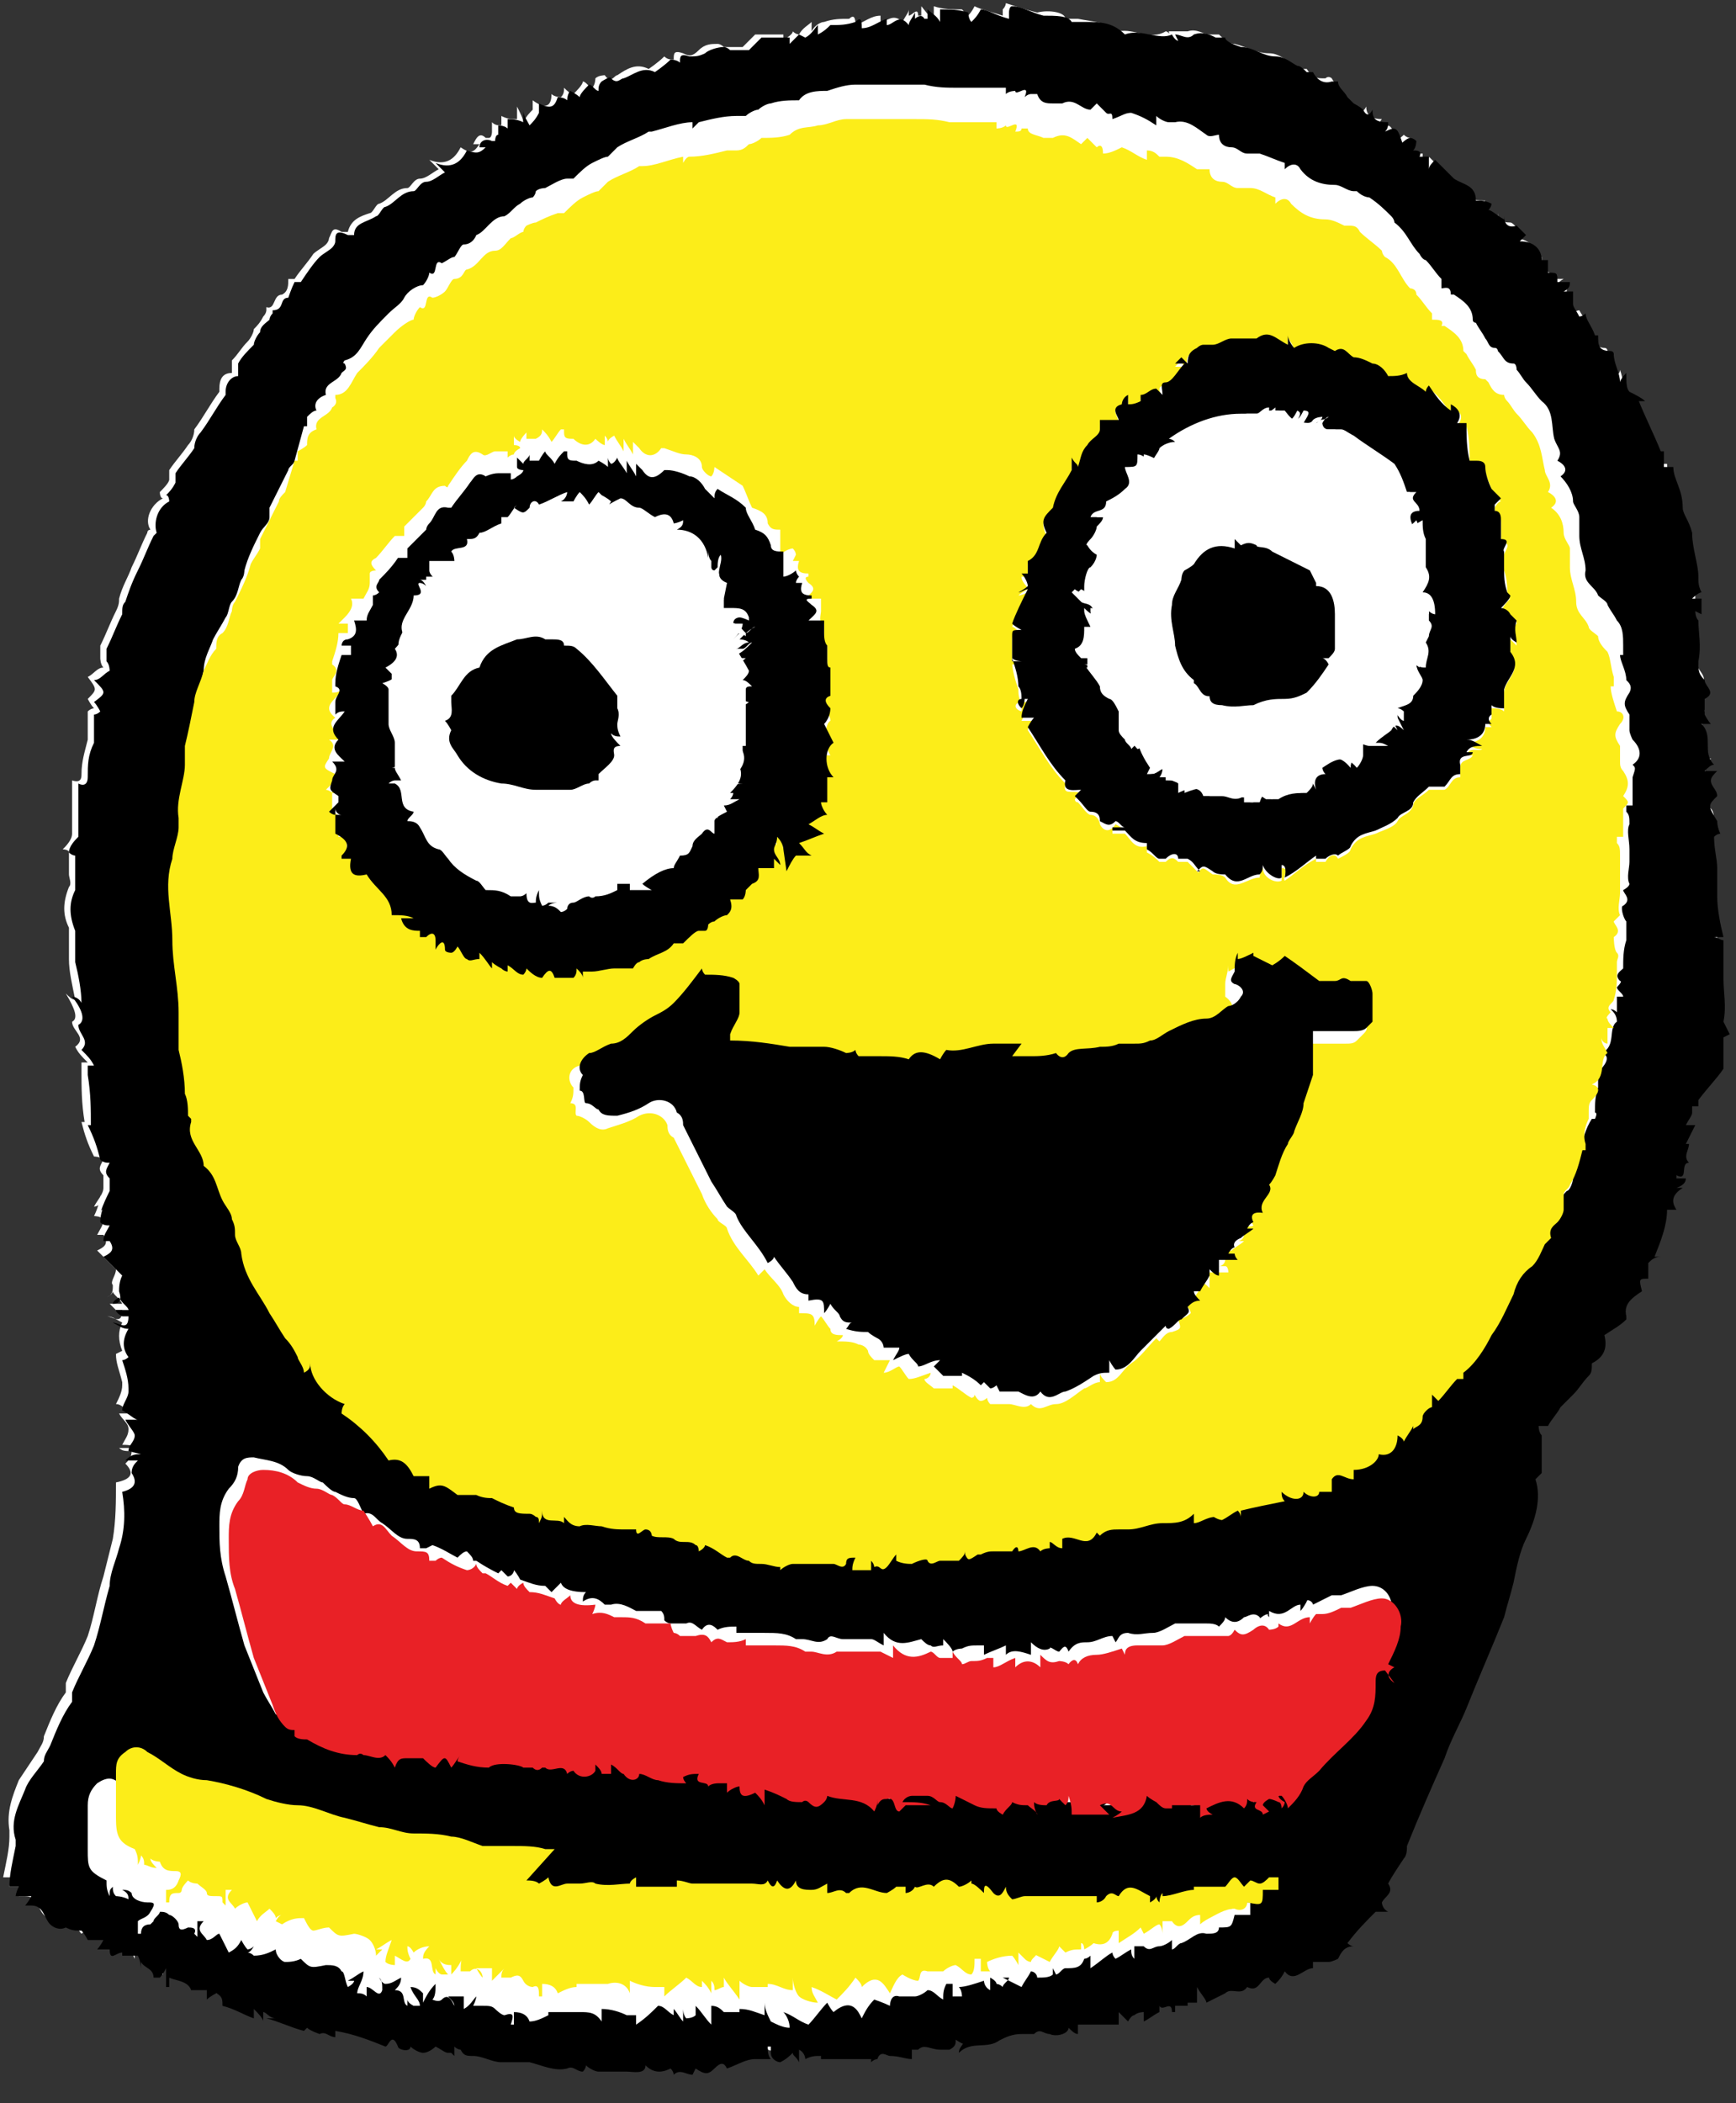
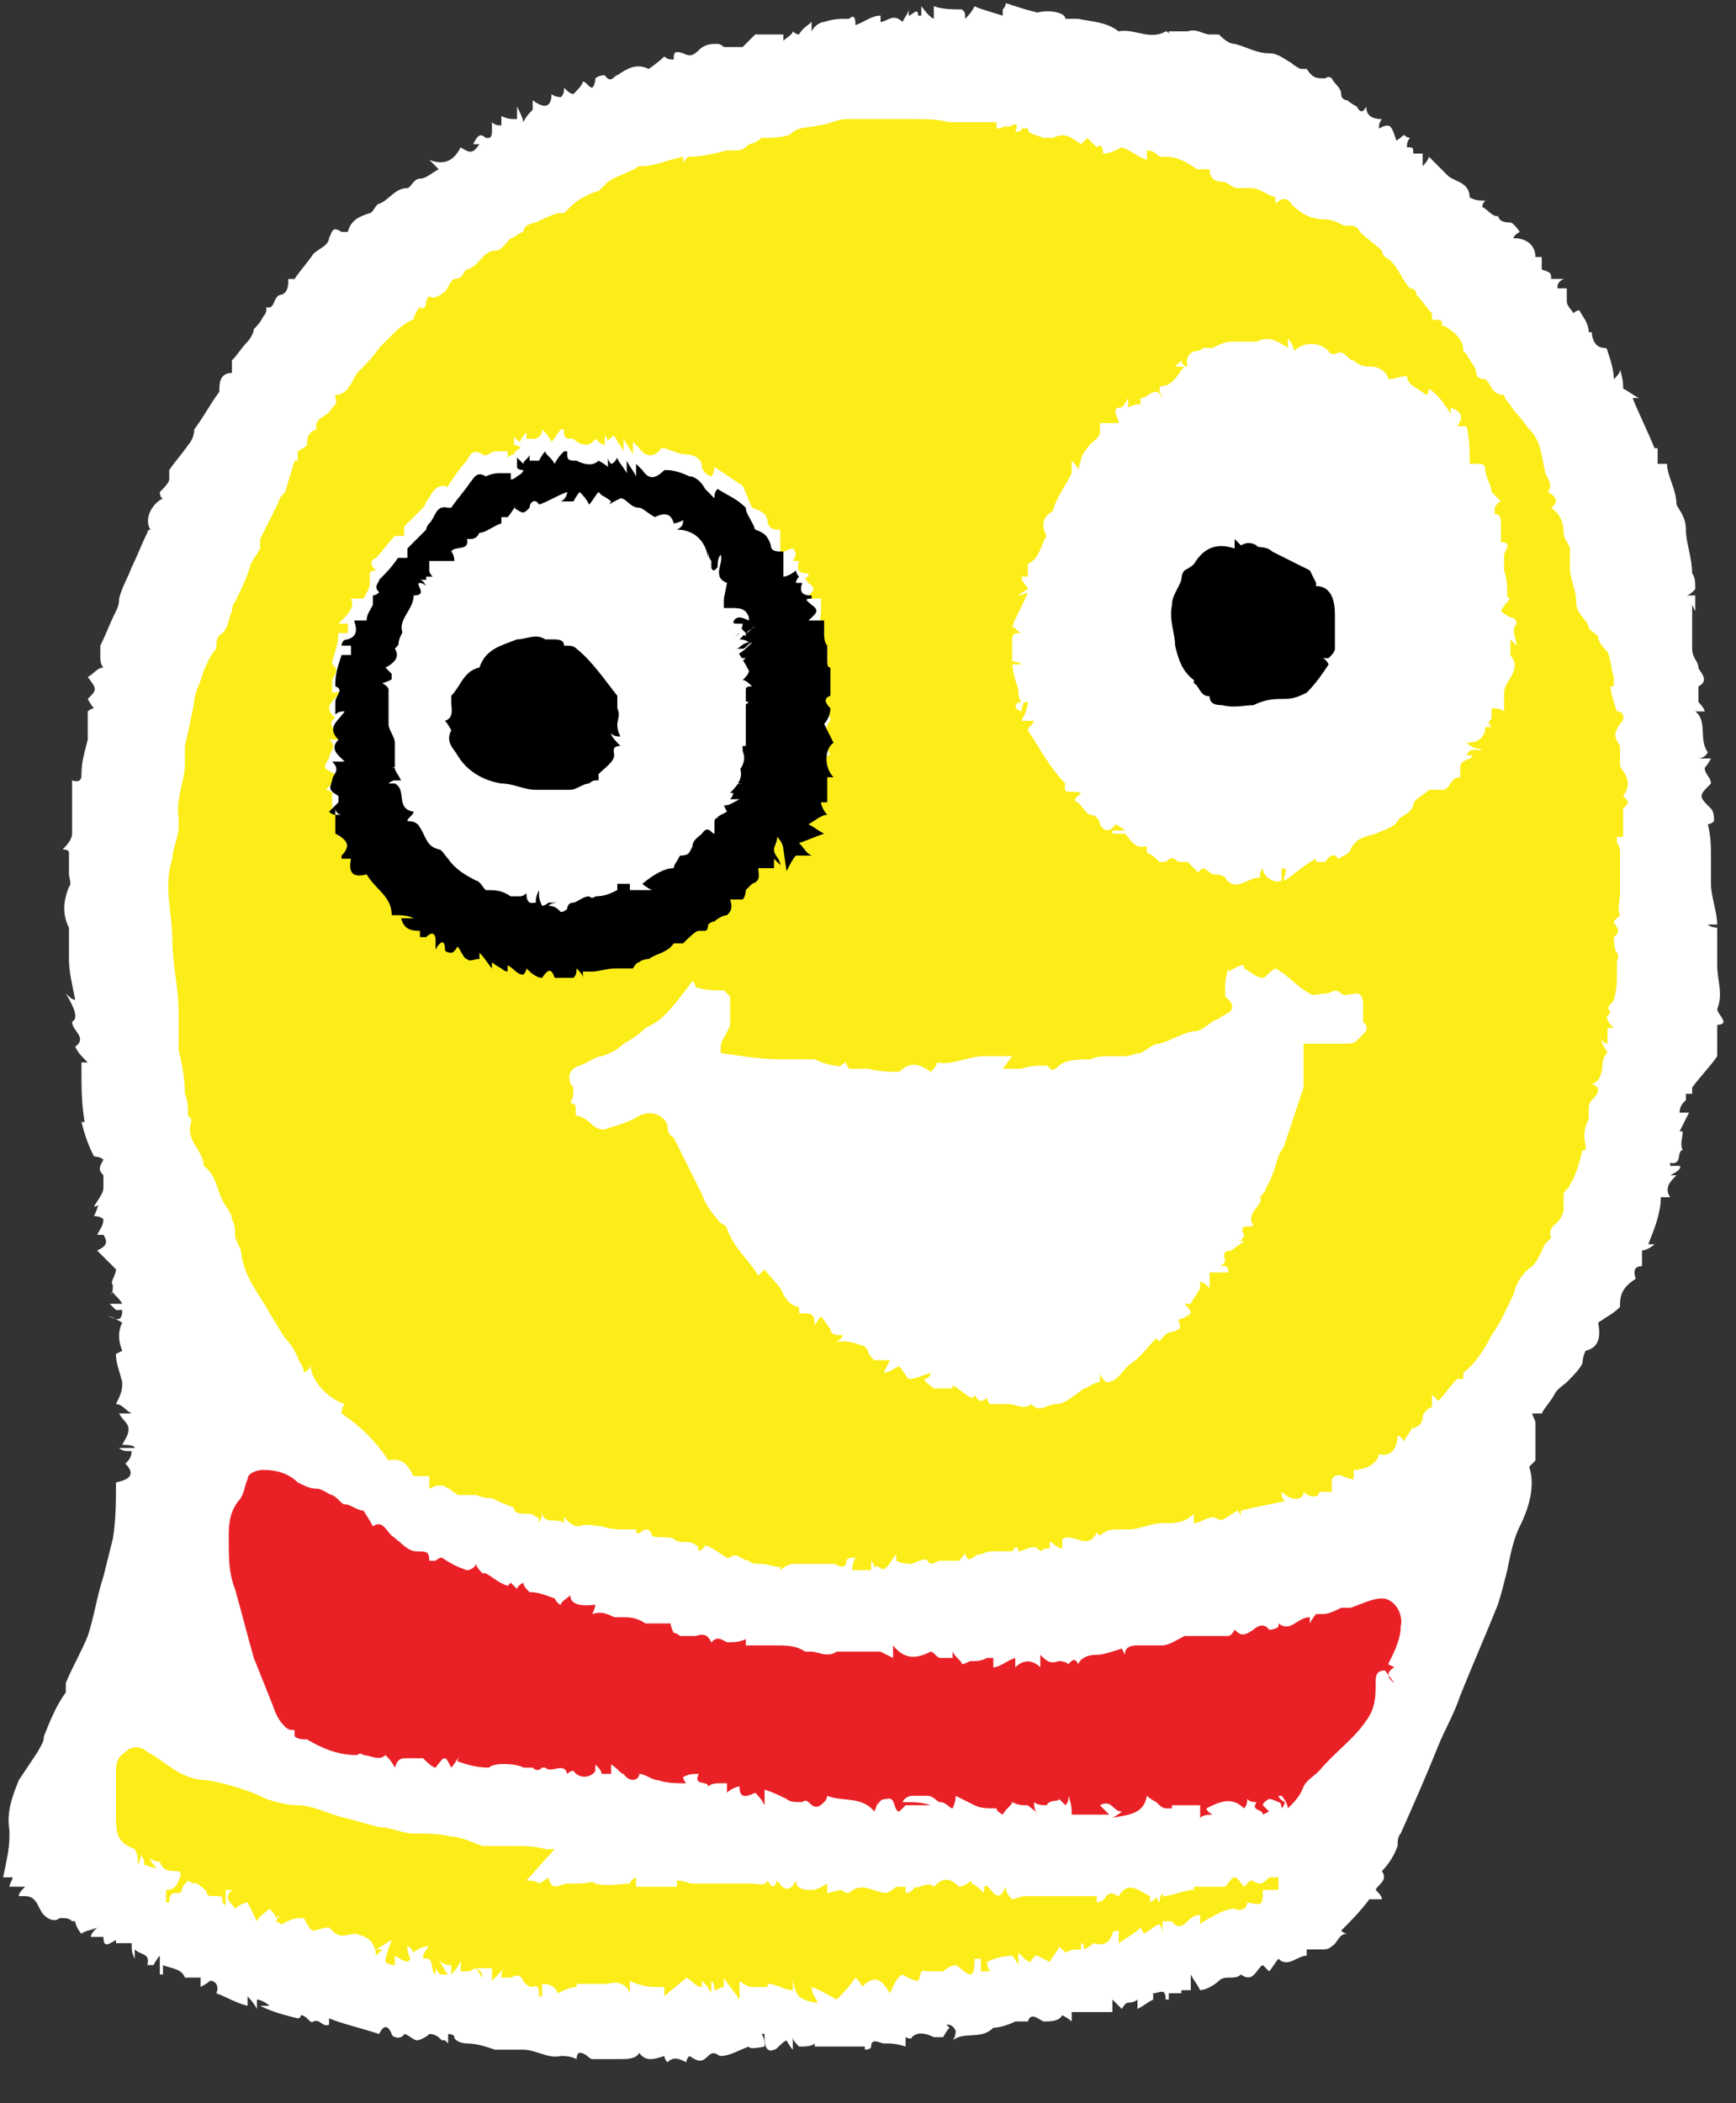
<svg xmlns="http://www.w3.org/2000/svg" version="1.1" viewBox="0 0 55.4 67.1">
  <rect x="0" y="0" width="55.4" height="67.1" fill="#333333" stroke="none" />
  <g>
    <g id="Layer_1">
      <g>
        <path d="M54.1,19.5c0-.2,0-.3,0-.5,0,0,0,0-.3,0,.1,0,.2-.1.3-.2,0-.2,0-.4-.1-.5,0-.5-.2-1-.2-1.4,0-.4-.2-.6-.3-.8,0-.5-.3-.9-.3-1.3-.1,0-.2,0-.3,0,0-.2,0-.3,0-.5,0,0,.1,0,.2,0,0,0,0,0,0,0,0,0-.2,0-.3,0-.2-.5-.5-1.1-.7-1.6,0,0,.1,0,.2,0,0,0,0,0,0,0-.2-.1-.3-.2-.5-.3,0-.1,0-.3-.1-.6,0,.1-.1.2-.2.3,0-.3-.1-.6-.2-.9,0,0,0-.1-.1-.1-.3,0-.4-.3-.4-.5,0,0-.1,0-.1,0,0-.3-.2-.5-.3-.7,0,0,0,0,0,0,0,0-.1,0-.2.1,0-.1-.2-.2-.2-.4,0-.1,0-.2,0-.4-.1,0-.2,0-.3,0,0-.1,0-.2.2-.3-.1,0-.3,0-.4,0,0-.2,0-.2-.3-.3,0,0,0,0,0-.1,0,0,0-.2,0-.3,0,0-.1,0-.2,0,0-.3-.2-.6-.7-.6,0-.1.2-.2.2-.2,0,0-.2-.3-.3-.3-.3,0-.4-.1-.4-.3,0,0,0,0,0,.1-.2,0-.3-.2-.5-.3,0,0,0-.1.1-.2-.2,0-.3,0-.5-.1,0-.5-.5-.5-.7-.7,0,0,0-.1,0,0-.2-.2-.4-.4-.6-.6,0,0,0,.1-.2.3,0-.2,0-.3,0-.4,0,0-.2,0-.3,0,0-.2,0-.2-.2-.2,0-.1,0-.2.1-.3,0,0-.1,0-.2-.1,0,0-.2.2-.3.2,0,0,0,0,.1.1-.2-.6-.2-.7-.6-.5,0,0,0,0,0,0,0,0,0-.2.1-.3-.3,0-.5-.1-.5-.4-.1.2-.2.2-.3,0,0,0-.2-.1-.3-.2,0,0-.2,0-.2-.2,0-.2-.2-.3-.3-.5,0,0-.1-.1-.2,0-.3,0-.4,0-.6-.3,0,0-.1,0-.2,0,0,0-.2-.1-.3-.2-.2-.1-.4-.3-.7-.3-.4,0-.7-.2-1.1-.3-.2,0-.4-.2-.5-.3-.1,0-.2,0-.3,0-.2,0-.4-.2-.7-.1-.1,0-.4,0-.6,0,0,0,0,.1.1.2,0,0,0,0,0,0,0,0-.1-.2-.2-.2-.5.3-1-.1-1.5,0-.4-.3-.8-.3-1.3-.4-.1,0-.3,0-.4,0,0-.2-.5-.3-.9-.2-.4-.1-.7-.2-1-.3,0,0,0,.1-.1.2,0,0,0,0,0,0,0,0,0,.2,0,.2-.3-.1-.7-.2-.9-.3-.1.2-.2.3-.3.4,0-.2,0-.2-.1-.3,0,0,0,0,0,0-.3,0-.6,0-.9-.1,0,.1,0,.3,0,.4-.2-.1-.3-.3-.4-.4,0,.2,0,.2,0,.3,0,0-.1,0-.1,0,0-.3-.2,0-.3,0,0,0,0,0,0-.2,0,.1-.1.2-.2.4-.3-.3-.5,0-.7,0,0,0,0-.1,0-.2-.3,0-.5.2-.8.3,0-.1,0-.4-.2-.2,0,0,0,0,0,0-.3,0-.5,0-.8.1-.1,0-.3.1-.4.3,0-.2,0-.2,0-.3,0,0,0,0,0,0-.1.1-.3.2-.4.4,0,0-.1,0-.2-.1,0,.1-.2.2-.3.3,0-.1,0-.2,0-.2-.3,0-.7,0-.9,0-.2.2-.3.3-.4.4,0,0,0,0,0,0-.2,0-.4,0-.6,0,0,0-.1-.1-.2-.1-.2,0-.4,0-.6.2-.2.2-.3.2-.5.1-.3-.1-.3,0-.3.2-.1,0-.2,0-.3-.1-.2.2-.5.4-.5.4-.4-.2-.7,0-1,.2-.1,0-.2.3-.4,0,0,0-.2,0-.3.1,0,0,0,.2-.1.3-.1,0-.2-.2-.3-.2,0,.1-.2.3-.3.4-.1,0-.2-.1-.3-.2,0,.1,0,.2-.1.3,0,0-.2,0-.3-.1,0,.4-.2.5-.6.2,0,.1,0,.3,0,.3-.1.1-.2.2-.3.4,0-.1-.1-.3-.2-.5,0,0,0,0,0,0v.4c-.2,0-.3,0-.5-.1,0,.1,0,.2,0,.3-.1,0-.2,0-.3-.1,0,0,0,.2,0,.3,0,0,0,.2-.1.2,0,0-.1,0-.1,0-.2-.2-.3,0-.4.2,0,0,.1,0,.1,0,0,0,0,0,.1,0-.2.3-.3.3-.6.1-.2.4-.5.6-1,.4.1.1.2.2.3.3-.2.1-.4.3-.6.3-.2,0-.3.3-.4.3-.4,0-.6.4-.9.5-.1,0-.2.3-.3.3-.3.1-.6.2-.7.6,0,0-.1,0-.2,0-.3-.2-.3,0-.4.2,0,0,0,.1-.1.2-.1.1-.3.2-.4.3-.2.3-.4.5-.6.8,0,0-.1,0-.2,0,0,.2,0,.4-.2.5-.3,0-.2.5-.5.4,0,0,0,0,0,.1,0,0,0,.1-.1.2-.1.2-.2.3-.3.4,0,.1-.1.3-.2.4-.2.2-.3.4-.5.6,0,.1,0,.3,0,.4-.3,0-.4.2-.4.5,0,0,0,0,0,.1-.3.4-.5.8-.8,1.2,0,.2-.1.4-.2.5-.2.3-.4.5-.6.8,0,0,0,.2,0,.3,0,.1-.2.3-.3.4,0,0,0,.2.1.2-.4.2-.6.7-.4,1,0,0-.1,0-.1.1-.2.4-.3.7-.5,1.1-.1.3-.3.6-.4,1,0,.1,0,.2-.1.4,0,0,0,0,0,0-.2.4-.3.7-.5,1.1v.4s0,0,0,0c0,0,0,.2.1.3-.2,0-.3.2-.5.3.3.4.3.4,0,.7,0,0,.1.2.2.3,0,0-.1,0-.2.1,0,.3,0,.6,0,.9-.1.4-.2.7-.2,1.1,0,.1,0,.3-.3.2,0,.6,0,1.2,0,1.7,0,.2-.2.4-.3.5,0,0,.2,0,.2.1,0,.2,0,.4,0,.7,0,.1.1.3,0,.4-.2.5-.2.9,0,1.3,0,.2,0,.3,0,.5,0,.2,0,.4,0,.5,0,.4.1.8.2,1.3-.1,0-.2-.1-.3-.2.3.5.4.8.2.9,0,.3.5.5.1.8.1.2.2.3.4.5,0,0-.2,0-.2,0,0,.1,0,.2,0,.3,0,0,0,0,0,0,0,.5,0,1,.1,1.6,0,0,0,0-.1,0,.1.4.2.7.4,1.1,0,0,.2,0,.3.1-.1.2-.2.3,0,.5,0,0,0,.3,0,.4,0,.2-.2.4-.3.6h0c0,0,.2,0,.2-.2,0,0,0-.2,0-.2,0,0,0,0,0,0,0,.2-.1.5-.2.7,0,0,.2,0,.3.1,0,.2-.1.3-.2.5,0,0,.2,0,.2,0,.2.3,0,.4-.2.5.2.2.4.4.6.6,0,0,0,0,0,0,0,0,0,0,0,0,0,.2-.2.4-.1.5,0,.2,0,.3-.2.4,0,0,0,0,0,0,0,0,.2-.1.2-.2,0,.1.2.2.3.4-.2,0-.3,0-.4,0,0,0,0,0,0,0,0,0,.1.1.2.2,0,0-.1,0-.2,0,0,0,0,0,0,0,.1,0,.2,0,.4,0,0,.5-.3.2-.5.2,0,0,0,0,0,0,.2,0,.3.1.5.2q-.2.4,0,.9c0,0-.2.1-.2.1,0,.3.1.5.2.9,0,0,0,0,0,.1,0,.2-.1.4-.2.6.2,0,.3.2.5.3,0,0,0,0,0,0-.1,0-.2,0-.4,0,.1.2.3.3.3.5,0,.2-.1.3-.2.5q.4,0,.4.1c-.2,0-.3,0-.5,0h0c.1.1.2.1.4.1,0,.2-.1.3-.2.4.3.3.2.5-.3.6,0,.6,0,1.2-.1,1.8-.1.4-.2.8-.3,1.2-.2.6-.3,1.3-.5,1.9-.2.5-.5,1-.7,1.5,0,0,0,.2,0,.3-.3.4-.5.9-.7,1.4,0,.2-.1.3-.2.5-.2.3-.4.6-.6.9-.2.5-.4,1-.3,1.6,0,0,0,.1,0,.2,0,.4-.1.8-.2,1.3h.3c0,.1-.1.2-.1.3.2,0,.3,0,.5,0-.1.1-.2.2-.2.3,0,0,.2,0,.2,0,.4,0,.4.4.6.6.2.2.4.2.5.1.2,0,.3,0,.4.1,0,0,.1,0,.1,0,0,.1.1.3.2.4h0c.1-.1.3-.1.5-.2-.1.1-.2.2-.2.3.2,0,.3,0,.4,0,0,.4.2.2.4.1,0,0,0,.1,0,.1.2,0,.3,0,.5,0,0,.2,0,.3.1.5,0,0,0,0,0,0,0,0,0-.1,0-.3.2.2.5.1.4.5,0,0,.1,0,.2,0,0,0,.1-.2.2-.3v.6h.1c0,0,0-.2,0-.3.2.1.6.1.7.4,0,0,0,0,.1,0,.1,0,.3,0,.4,0,0,0,0,.2,0,.3,0,0,.2-.1.3-.2.2,0,.3.2.2.4.3.1.6.3,1,.4,0,0,0-.2,0-.3h0c0,0,.2.2.3.4,0,0,0,0,0,0,0,0,0-.2,0-.3.1,0,.3.1.4.2-.1,0-.2,0-.3,0,.4.2.8.3,1.2.4,0,0,.1,0,.1-.1.2,0,.3.3.4.2.2-.1.3.2.5.1,0,0,0-.1,0-.2.5.2,1,.3,1.6.5,0,0,.2-.5.4,0,0,.1.3.2.4,0,.1,0,.3.2.4.2.1,0,.3-.1.4-.2.2,0,.3.1.4.2,0,0,0,0,.1,0,0,0,0,0,.1.1,0,0,0-.1,0-.3,0,0,.2,0,.2.1,0,.1.2.2.4.2.3,0,.6.1.9.2.2,0,.4,0,.5,0,.1,0,.3,0,.4,0,.4,0,.8.3,1.2.2.1,0,.3,0,.5.1,0,0,0-.2.1-.2.2,0,.3.2.4.2.3,0,.6,0,.9,0,.2,0,.5,0,.6-.2.2.3.5.2.8.1,0,0,0,.1.1.2.2-.2.4-.1.6,0,0,0,0-.1.1-.2.3.2.4.2.6,0,.2-.2.3,0,.4,0,.3,0,.6-.2.9-.3q0,.1.5,0c0-.1,0-.3-.1-.4,0,0,0,0,.1,0,0,0,0,.1,0,.2,0,.2.1.4.3.3.1,0,.2-.2.4-.3,0,0,.1.2.2.3,0-.2,0-.3,0-.4,0,.1.1.2.2.3.2,0,.4,0,.5-.1,0,0,0,.1,0,.1.3,0,.6,0,.9,0,0,0,.2,0,.3,0,.1,0,.2,0,.4,0,0,0,0,0,0,.1,0,0,.2,0,.2-.1,0-.3.3-.1.4-.1.2,0,.4,0,.7.1,0-.1,0-.2,0-.3,0,0,.2.1.2,0,.2-.2.5-.1.7,0,0,0,.2,0,.3,0,0,0,.1-.2.2-.3,0,0,0,0-.1-.1,0,0,0,0,0,0,.1,0,.2,0,.3.2,0,0,0,.2-.1.3.4-.3.9,0,1.3-.4.2,0,.5-.1.7-.2,0,0,0,0,0,0,.1,0,.3,0,.4,0,.1-.3.3-.1.5,0,.2,0,.5,0,.6-.2,0,0,.2.1.3.2,0-.1,0-.2,0-.3.4,0,.9,0,1.3,0,0,0,0-.2,0-.4.1.1.2.2.3.3,0,0,.1-.2.2-.2,0,0,.2,0,.3-.1,0,0,0,.2,0,.3.2-.1.3-.2.5-.3,0,0,0,0,0-.2.2,0,.4-.2.4.2,0,0,.1,0,.1,0,0,0,0-.1,0-.2h.4c0,0,0-.1,0-.1.1,0,.3,0,.3,0,0-.1,0-.3,0-.5.1.2.2.3.3.5,0,0,0,0,0,0,0,0,0,0,0,0,.2,0,.5-.2.6-.3.2-.2.5,0,.7-.2.4.3.5-.2.7-.3,0,0,0,0,.2.2.1-.1.2-.3.3-.4.3.3.6-.1.9-.1,0,0,0-.2,0-.2.2,0,.3,0,.5,0,.1,0,.2,0,.3-.1.2-.1.2-.4.5-.4,0,0,0,0,0,0,0,0-.1,0-.2-.1.3-.3.6-.6.9-1,0,0,.2,0,.4,0,0-.1-.1-.2-.2-.3.1-.2.4-.3.2-.6.2-.2.4-.5.5-.8,0-.1,0-.3.1-.4.4-.9.8-1.8,1.2-2.8.2-.5.5-1,.7-1.6.4-1,.8-1.9,1.2-2.9.1-.3.2-.7.3-1.1.1-.5.2-1,.4-1.4.3-.6.5-1.3.3-1.9,0,0,.2-.2.2-.2,0-.4,0-.8,0-1.2,0,0,0,0,0,0,0-.1-.1-.2-.1-.3.1,0,.2,0,.3,0,.1-.2.3-.4.4-.6.1-.2.3-.3.4-.4.2-.2.4-.4.5-.6,0,0,0-.2.1-.4.4-.1.5-.4.4-.9.3-.2.5-.3.7-.5,0,0,0,0,0-.1,0-.4.2-.6.5-.8-.1-.3,0-.4.2-.4v-.5c.1,0,.3-.1.4-.2,0,0-.1,0-.2,0,.2-.5.4-1,.4-1.5.1,0,.2,0,.3,0-.2-.3,0-.5.2-.7,0,0-.1,0-.2,0q.4-.2.3-.3c-.1,0-.2,0-.3,0,0,0,0-.1,0-.1.4.1.2-.4.4-.4-.1-.2,0-.4,0-.6,0,0-.1,0-.1,0,.1-.2.2-.4.3-.6h-.3c0-.2.1-.3.2-.4,0,0,0-.1,0-.2,0,0,.1,0,.2,0,0,0,0-.2,0-.2.3-.4.6-.7.8-1v-1c0,0,.2,0,.2-.1,0-.1-.2-.3-.2-.4.2-.5,0-.9,0-1.4,0-.4,0-.8,0-1.2,0,0-.2,0-.3-.1,0,0,0,0,0,0,.1,0,.2,0,.4,0,0,0-.1,0-.1,0,0-.4-.2-.9-.2-1.3,0-.3,0-.6,0-.9,0-.3,0-.6-.1-1,0,0,.1,0,.2-.1,0-.1,0-.3-.1-.4-.4-.4-.4-.4,0-.8,0-.2-.2-.3-.2-.5,0,0,.1-.1.2-.3-.2,0-.3,0-.4,0,0,0,0,0,0,0,0,0,.2,0,.3-.2-.3-.4,0-1-.4-1.3.1,0,.2,0,.3,0,0-.1-.2-.3-.2-.3,0-.2,0-.3,0-.4,0,0,0-.1,0-.1.4-.2,0-.5,0-.6,0-.2-.2-.3-.2-.6,0-.4,0-.8,0-1.3,0-.1,0-.2-.1-.3Z" fill="#fff" />
-         <path d="M54.1,19.5c0,0,0,.2.1.3,0,.4.1.8,0,1.3,0,.3,0,.4.2.6,0,.2.4.4,0,.6,0,0,0,0,0,.1,0,.1,0,.3,0,.4,0,0,.1.2.2.3,0,0-.2,0-.3,0,.4.4,0,.9.4,1.3-.1,0-.2.1-.3.2,0,0,0,0,0,0,.1,0,.2,0,.4,0-.1.1-.2.2-.2.3,0,.2.2.3.2.5-.3.3-.3.3,0,.8,0,0,0,.2.1.4,0,0-.1,0-.2.1,0,.4.1.7.1,1,0,.3,0,.6,0,.9,0,.4.1.9.2,1.3,0,0,0,0,.1,0-.2,0-.3,0-.4,0,0,0,0,0,0,0,.1,0,.2.1.3.1,0,.4,0,.8,0,1.2,0,.5.1.9,0,1.4,0,0,.1.2.2.4,0,0-.2.1-.2.1v1c-.2.3-.5.6-.8,1,0,0,0,.1,0,.2,0,0-.2,0-.2,0,0,0,0,.1,0,.2,0,.1-.1.2-.2.4h.3c-.1.2-.2.4-.3.6,0,0,0,0,.1,0,0,.2-.2.4,0,.6-.3,0,0,.6-.4.4,0,0,0,0,0,.1,0,0,.2,0,.3,0q0,.2-.3.3c0,0,.1,0,.2,0-.3.2-.4.4-.2.7-.1,0-.2,0-.3,0,0,.5-.2,1-.4,1.5,0,0,.1,0,.2,0-.2,0-.3.1-.4.2v.5c-.3,0-.3,0-.2.4-.3.2-.6.4-.5.8,0,0,0,.1,0,.1-.2.2-.4.3-.7.5.1.4,0,.7-.4.9,0,.2,0,.3-.1.4-.2.2-.3.4-.5.6-.1.1-.3.3-.4.4-.1.2-.3.4-.4.6,0,0-.1,0-.3,0,0,0,0,.2.1.3,0,0,0,0,0,0,0,.4,0,.8,0,1.2,0,0-.1.1-.2.2.2.6,0,1.3-.3,1.9-.2.4-.3.9-.4,1.4-.1.4-.2.7-.3,1.1-.4,1-.8,1.9-1.2,2.9-.2.5-.5,1-.7,1.6-.4.9-.8,1.8-1.2,2.8,0,.1,0,.3-.1.4-.2.3-.4.6-.5.8.2.3-.1.4-.2.6,0,0,0,.2.2.3-.2,0-.3,0-.4,0-.3.3-.6.6-.9,1,0,0,.1.1.2.1,0,0,0,0,0,0-.3,0-.4.2-.5.4,0,0-.2.1-.3.1-.1,0-.3,0-.5,0,0,0,0,0,0,.2-.3,0-.6.5-.9.1-.1.2-.2.3-.3.4,0,0-.2-.1-.2-.2-.3,0-.3.5-.7.3-.2.3-.5,0-.7.2-.2.1-.4.2-.6.3,0,0,0,0,0,0,0,0,0,0,0,0,0-.1-.2-.3-.3-.5,0,.2,0,.4,0,.5,0,0-.2,0-.3,0,0,0,0,0,0,.1h-.4c0,0,0,.1,0,.2,0,0,0,0-.1,0,0-.4-.3,0-.4-.2,0,0,0,.1,0,.2-.2.1-.3.2-.5.3,0-.1,0-.2,0-.3,0,0-.2,0-.3.1-.1,0-.2.2-.2.2-.1-.1-.2-.2-.3-.3,0,.2,0,.3,0,.4-.5,0-.9,0-1.3,0,0,0,0,.2,0,.3-.1,0-.2-.1-.3-.2,0,.2-.4.3-.6.2-.2,0-.3-.2-.5,0,0,0-.2,0-.4,0,0,0,0,0,0,0-.3,0-.5.1-.7.2-.4.3-.9,0-1.3.4,0-.2.2-.3.1-.3,0,0-.2-.1-.3-.2,0,0,0,0,0,0,0,0,.1,0,.1.1,0,.1,0,.2-.2.3,0,0-.2,0-.3,0-.3,0-.5-.2-.7,0,0,0-.1,0-.2,0,0,0,0,.1,0,.3-.2,0-.4-.1-.7-.1-.1,0-.3-.2-.4.1,0,0-.1,0-.2.1,0,0,0,0,0-.1-.1,0-.3,0-.4,0,0,0-.2,0-.3,0-.3,0-.6,0-.9,0,0,0,0,0,0-.1-.2,0-.3,0-.5.1,0,0,0-.2-.2-.3,0,.1,0,.2,0,.4-.1-.2-.2-.2-.2-.3-.1.1-.2.2-.4.3-.1,0-.3-.1-.3-.3,0,0,0-.1,0-.2,0,0,0,0-.1,0,0,.1,0,.3.1.4q-.4,0-.5,0c-.3,0-.6.2-.9.3-.1-.2-.2-.2-.4,0-.2.2-.3.2-.6,0,0,0-.1.2-.1.2-.2,0-.4-.2-.6,0,0,0,0-.1-.1-.2-.2.1-.5.2-.8-.1,0,.3-.4.2-.6.2-.3,0-.6,0-.9,0-.1,0-.3-.1-.4-.2,0,0,0,.1-.1.2-.2,0-.3-.2-.5-.1-.4.1-.8-.1-1.2-.2-.1,0-.3,0-.4,0-.2,0-.4,0-.5,0-.3,0-.6-.2-.9-.2-.2,0-.3,0-.4-.2,0,0-.1,0-.2-.1,0,.1,0,.2,0,.3,0,0,0,0-.1-.1,0,0,0,0-.1,0-.1,0-.2-.1-.4-.2,0,0-.2.2-.4.2-.1,0-.3-.1-.4-.2,0,.2-.4.1-.4,0-.2-.5-.3,0-.4,0-.5-.2-1-.4-1.6-.5,0,0,0,0,0,.2-.2,0-.3-.2-.5-.1,0,0-.3-.1-.4-.2,0,0,0,0-.1.1-.4-.1-.8-.3-1.2-.4.1,0,.2,0,.3,0-.2,0-.3-.2-.4-.2,0,.1,0,.2,0,.3,0,0,0,0,0,0,0-.1-.2-.3-.3-.4h0c0,.1,0,.2,0,.3-.3-.1-.6-.3-1-.4,0-.2,0-.3-.2-.4,0,0-.2.1-.3.2,0,0,0-.2,0-.3-.1,0-.3,0-.4,0,0,0-.1,0-.1,0-.1-.3-.5-.3-.7-.4,0,.1,0,.2,0,.3h-.1v-.6c0,0-.1.2-.2.3,0,0-.1,0-.2,0,0-.3-.3-.3-.4-.5,0,.1,0,.2,0,.3,0,0,0,0,0,0,0-.1,0-.3-.1-.5-.1,0-.3,0-.5,0,0,0,0,0,0-.1-.2,0-.4.3-.4-.1-.1,0-.2,0-.4,0,0,0,.1-.1.2-.3-.2,0-.3,0-.5,0h0c0,0-.1-.2-.2-.3,0,0,0,0-.1,0-.1,0-.2,0-.4-.1-.2.1-.4,0-.5-.1-.2-.2-.2-.6-.6-.6,0,0-.1,0-.2,0,0,0,.1-.1.2-.3-.2,0-.3,0-.5,0,0,0,0-.1.1-.3h-.3c0-.4.1-.8.2-1.3,0,0,0-.1,0-.2-.2-.6.1-1.1.3-1.6.1-.3.4-.6.6-.9,0-.2.1-.3.2-.5.2-.5.4-1,.7-1.4,0,0,0-.2,0-.3.2-.5.5-1,.7-1.5.2-.6.3-1.2.5-1.9,0-.4.2-.8.3-1.2.2-.6.2-1.2.1-1.8.4-.1.5-.3.3-.6,0-.2.1-.3.2-.4h-.4c.2-.2.3-.2.5-.2q0,0-.4-.1c0-.2.2-.3.2-.5,0-.1-.2-.3-.3-.5.2,0,.3,0,.4,0,0,0,0,0,0,0-.1,0-.3-.2-.5-.3,0-.2.2-.4.2-.6,0,0,0-.1,0-.1,0-.3-.1-.6-.2-.9,0,0,.1,0,.2-.1q-.3-.4,0-.9c-.2,0-.3-.1-.5-.2,0,0,0,0,0,0,.2,0,.5.3.5-.2-.1,0-.2,0-.4,0,0,0,0,0,0,0,0,0,0,0,.2,0,0,0-.2-.1-.2-.2,0,0,0,0,0,0,.1,0,.3,0,.4,0,0-.1-.2-.2-.3-.4,0,0-.2.1-.2.2,0,0,0,0,0,0,.2,0,.3-.1.2-.4,0-.1,0-.3.1-.5,0,0,0,0,0,0,0,0,0,0,0,0-.2-.2-.4-.4-.6-.6.2-.1.4-.2.2-.5,0,0-.1,0-.2,0,0-.2.1-.3.2-.5-.1,0-.2,0-.3-.1,0-.3.1-.5.2-.7,0,0,0,0,0,0,0,0,0,.2,0,.2,0,0-.2.1-.2.2h0c.1-.3.2-.5.3-.7,0-.1,0-.3,0-.4-.2-.2-.1-.3,0-.5-.1,0-.2,0-.3-.1-.1-.4-.2-.7-.4-1.1,0,0,0,0,.1,0,0-.5,0-1-.1-1.6,0,0,0,0,0,0,0,0,0-.1,0-.3,0,0,0,0,.2,0-.1-.2-.2-.3-.4-.5.3-.3-.1-.5-.1-.8.2-.1.2-.4-.2-.9,0,0,.2,0,.3.2,0-.4-.1-.9-.2-1.3,0-.2,0-.4,0-.5,0-.2,0-.4,0-.5-.2-.5-.2-.9,0-1.3,0-.1,0-.3,0-.4,0-.2,0-.4,0-.7,0,0-.1,0-.2-.1,0-.2.2-.4.3-.5,0-.6,0-1.1,0-1.7.2.1.3,0,.3-.2,0-.4,0-.7.2-1.1,0-.3,0-.6,0-.9,0,0,.1,0,.2-.1,0,0-.1-.2-.2-.3.4-.3.4-.3,0-.7.2,0,.3-.2.5-.3,0,0,0-.2-.1-.3,0,0,0,0,0,0v-.4c.2-.4.3-.7.5-1.1,0,0,0,0,0,0,0-.2,0-.3.1-.4.1-.3.2-.6.4-1,.2-.4.3-.7.5-1.1,0,0,0,0,.1-.1-.1-.3,0-.8.4-1,0,0,0-.2-.1-.2.1-.1.2-.2.3-.4,0,0,0-.2,0-.3.2-.3.4-.5.6-.8,0-.2.1-.4.2-.5.3-.4.5-.8.8-1.2,0,0,0,0,0-.1,0-.3.2-.5.4-.5,0-.2,0-.3,0-.4.1-.2.3-.4.5-.6,0-.1.1-.3.2-.4,0-.2.2-.3.3-.4,0,0,0-.1.1-.2,0,0,0-.1,0-.1.4,0,.2-.4.5-.4,0,0,.1-.3.2-.5.1,0,.2,0,.2,0,.2-.3.4-.6.6-.8.1-.1.3-.2.4-.3,0,0,.1-.1.1-.2,0-.2,0-.4.4-.2,0,0,.2,0,.2,0,0-.4.4-.4.7-.6.1,0,.2-.3.3-.3.3-.1.5-.5.9-.5.1,0,.2-.3.4-.3.2,0,.4-.2.6-.3,0,0-.2-.2-.3-.3.5.2.8,0,1-.4.3.1.4.1.6-.1,0,0-.1,0-.1,0,0,0,0,0-.1,0,0-.2.2-.3.4-.2,0,0,.1,0,.1,0,0,0,0-.2.1-.2,0,0,0-.2,0-.3,0,0,.2,0,.3.1,0,0,0-.2,0-.3.1,0,.3,0,.5.1v-.4s0,0,0,0c0,.2.1.3.2.5.1-.1.2-.2.3-.4,0,0,0-.2,0-.3.4.2.5.1.6-.2,0,0,.2,0,.3.1,0,0,0-.2.1-.3,0,0,.2.1.3.2,0-.1.2-.3.3-.4.1,0,.2.2.3.2,0-.1,0-.2.1-.3,0,0,.3-.2.3-.1.2.2.3,0,.4,0,.3-.1.6-.4,1-.2,0,0,.3-.2.5-.4,0,0,.2,0,.3.1,0-.2,0-.3.3-.2.2,0,.3,0,.5-.1.1-.1.4-.2.6-.2,0,0,.1,0,.2.1.2,0,.3,0,.6,0,0,0,0,0,0,0,.1-.1.2-.2.4-.4.3,0,.6,0,.9,0,0,0,0,0,0,.2.1-.1.2-.2.3-.3,0,0,.2.1.2.1.2-.1.3-.3.4-.4,0,0,0,0,0,0,0,0,0,.2,0,.3.2-.1.3-.2.4-.3.3,0,.5,0,.8-.1,0,0,0,0,0,0,.2-.2.2,0,.2.2.3,0,.5-.2.8-.3,0,0,0,.1,0,.2.2,0,.4-.4.7,0,0-.1.1-.2.2-.4,0,0,0,.1,0,.2,0,0,.2-.2.3,0,0,0,.1,0,.1,0,0,0,0-.2,0-.3.1.1.3.2.4.4,0-.1,0-.2,0-.4.3,0,.6,0,.9.1,0,0,0,0,0,0,0,0,0,.2.1.3.1-.1.2-.2.3-.4.2,0,.5.2.9.3,0,0,0-.1,0-.2,0,0,0,0,0,0,0,0,0-.2.1-.2.3,0,.6.2,1,.3.4,0,.8,0,.9.2.2,0,.3,0,.4,0,.5,0,.9,0,1.3.4.5-.2,1.1.2,1.5,0,0,0,.1.2.2.2,0,0,0,0,0,0,0,0,0,0-.1-.2.2,0,.4.2.6,0,.3-.1.5,0,.7.1,0,0,.2,0,.3,0,0,.1.2.2.5.3.4,0,.7.3,1.1.3.3,0,.5.2.7.3.1,0,.2.1.3.2,0,0,.2,0,.2,0,.1.2.3.4.6.3,0,0,.1,0,.2,0,0,.2.2.3.3.5,0,0,.1.1.2.2,0,0,.2.1.3.2.1.2.2.2.3,0,0,.3.1.4.5.4,0,.1,0,.2-.1.3,0,0,0,0,0,0,.4-.2.4-.1.6.5,0,0,0,0-.1-.1,0,0,.2-.2.3-.2,0,0,.1,0,.2.1,0,0,0,.2-.1.3.1,0,.3,0,.2.2.1,0,.3,0,.3,0,0,0,0,.2,0,.4,0-.1.1-.2.2-.3.2.2.4.4.6.6,0,0,0,0,0,0,.3.2.7.2.7.7.2,0,.3,0,.5.1,0,0,0,.1-.1.2.1,0,.3.2.5.3,0,0,0,0,0-.1,0,.2.1.4.4.3,0,0,.2.2.3.3,0,0-.1.1-.2.2.5,0,.7.3.7.6,0,0,.2,0,.2,0,0,0,0,.2,0,.3,0,0,0,.1,0,.1.3,0,.3,0,.3.3,0,0,.2,0,.4,0,0,.1,0,.2-.2.3.1,0,.2,0,.3,0,0,.1,0,.3,0,.4,0,.1.1.2.2.4,0,0,.1,0,.2-.1,0,0,0,0,0,0,0,.2.2.4.3.7,0,0,0,0,.1,0,0,.3,0,.5.4.5,0,0,.1,0,.1.1,0,.3.2.6.2.9,0,0,0-.1.2-.3,0,.3,0,.5.1.6.2.1.4.2.5.3,0,0,0,0,0,0,0,0-.1,0-.2,0,.2.5.5,1.1.7,1.6.1,0,.2,0,.3,0,0,0,0,0,0,0,0,0-.1,0-.2,0,0,.2,0,.3,0,.5,0,0,.2,0,.3,0,0,.4.3.7.3,1.3,0,.2.2.4.3.8,0,.5.2,1,.2,1.4,0,.2,0,.3.1.5,0,0-.1,0-.3.2.2,0,.3,0,.3,0,0,.1,0,.3,0,.5ZM9.4,14.7c0,.1-.2.2-.2.3-.2.4-.4.8-.6,1.2,0,0,0,.2,0,.3,0,.2-.2.3-.3.5,0,0,0,0,0,0-.2.4-.4.8-.5,1.2,0,0,0,.2-.1.3-.1.2-.1.5-.3.7-.1.1-.1.4-.2.5-.1.2-.3.5-.4.7-.1.3-.3.6-.3,1-.1.4-.2.9-.3,1.4,0,.2,0,.4,0,.6,0,.6-.4,1.1-.2,1.7,0,.1,0,.2,0,.3,0,.3-.2.7-.2,1-.2.9,0,1.7,0,2.6,0,.8.2,1.5.2,2.3,0,.4,0,.8,0,1.2,0,.5.1,1,.2,1.4,0,.2,0,.5.1.7,0,0,0,0,.1.1,0,0,.1.1,0,.1-.2.5.5.9.4,1.4.4.3.4.7.6,1.1.1.2.2.4.3.6,0,.2,0,.3.1.5,0,.2.2.4.2.6.1.7.6,1.3.9,1.9.2.3.3.5.5.8.1.2.2.4.4.6h0c0,.1.1.3.2.5,0-.1.1-.2.2-.3,0,.5.5,1.1,1.1,1.3,0,0,0,.2-.1.3.6.4,1.2.9,1.5,1.5.3,0,.5.1.8.5.2,0,.4,0,.5,0,0,.2,0,.3,0,.4.5-.2.5-.2.9.2,0,0,.1,0,.1,0,.2,0,.4,0,.5,0,.2,0,.3,0,.5.1.2,0,.4.2.7.3,0,.2.2.3.5.2,0,0,.1,0,.2.1,0,0,0,.1.1.2,0-.2,0-.2.1-.4,0,.5.5.2.7.4,0,0,0-.1,0-.2.2.2.2.4.5.3.2,0,.4,0,.7,0,0,0,0,0,0,0,.3,0,.5,0,.8.1.1,0,.3,0,.3,0,0,.3.2,0,.3,0,0,0,.1.2.2.2,0,0,0,0,0,0,.2,0,.5,0,.7.1.2.2.5,0,.7.2,0,0,0,0,0,0,0,0,0,.1.1.2,0,0,.1-.2.2-.2.2.1.4.3.7.4,0,0,.1,0,.1,0,.3-.2.5,0,.6.1.2,0,.3.1.4.1.2,0,.4,0,.6.1,0,0,0,0,0,.1.1,0,.3-.1.4-.2,0,0,0,0,0,0,.2,0,.4,0,.5,0,.2,0,.6,0,.8,0,.1,0,.3.1.4,0,0,0,.2,0,.3-.2,0,.2,0,.2-.1.4h.6c0-.1,0-.2,0-.3,0,0,0,.2.1.2.1,0,.2.2.4,0,.1-.1.2-.2.3-.4,0,.1,0,.2,0,.2.2,0,.3,0,.5.1.2-.2.4-.2.5-.1.1.2.3,0,.4,0,0,0,.1,0,.3,0,0,0,.2,0,.3,0,0,0,.1-.2.2-.3,0,0,0,0,0,.1.2.3.2.3.4,0,0,0,0,0,.1,0,.1,0,.3,0,.4-.1.2,0,.5.1.6,0,.2-.3.2,0,.2,0,.3,0,.5-.3.7,0,0,0,.2,0,.3-.1,0,0,0-.1,0-.2.1,0,.2.1.4.2,0-.2,0-.3,0-.3.4-.2.8.4,1.1-.2,0,0,.1.1.1.1.2,0,.4-.1.6-.2,0,0,.2,0,.3,0,.4,0,.7-.1,1.1-.2.4,0,.7,0,1-.3,0,0,0,.2,0,.3.2,0,.4-.1.7-.2-.1,0-.2,0-.2-.1,0,0,0,0,0,0,.1,0,.3.1.4.2.1,0,.3-.2.5-.3,0,0,0,.1.1.2h0c0-.1,0-.2,0-.2.5-.1,1-.2,1.4-.3,0,0,0-.1-.1-.3.3.2.6.2.7,0,.2.1.4.2.5,0,.2,0,.3,0,.4,0,0-.1,0-.2,0-.4.2-.2.4,0,.7,0,0-.1,0-.2,0-.3.5,0,.9-.3.8-.5.4,0,.6-.2.6-.6,0,0,.1.1.2.2.1-.2.2-.3.3-.5,0,0,0,0,0,.1.1-.1.4-.2.3-.4,0,0,.2-.2.3-.3,0,0,0,0,0,0,0-.1,0-.2,0-.4,0,0,.1.1.2.2.2-.2.4-.5.6-.7,0,0,0,0-.1,0,.1,0,.2,0,.3,0,0-.1,0-.2,0-.2.5-.3.7-.8.9-1.2.2-.4.5-.9.7-1.3,0,0,0,0,0,0,.1-.3.2-.7.6-.9.2-.1.2-.4.4-.7,0,0,.2-.2.2-.2,0-.2,0-.3.2-.5.1,0,.2-.3.2-.4,0-.2,0-.3,0-.5,0-.1.2-.2.2-.3.1-.4.2-.8.4-1.1,0,0,0,0,.1,0,0,0,.1-.2,0-.2,0-.3,0-.5.1-.8,0,0,0-.1,0-.2,0-.2,0-.3.1-.4,0,0,.4-.4,0-.5.5-.2.2-.8.5-1,0-.2-.1-.3-.2-.4h0c0,0,.1,0,.2.1,0-.2,0-.3,0-.5,0,0,.1,0,.2,0,0-.1-.2-.2-.2-.3,0,0,.2-.2.1-.2-.2-.2,0-.3.1-.4,0-.3,0-.6.1-.9,0,0,0-.2,0-.3,0-.1,0-.2,0-.3-.1-.1-.2-.5-.1-.5.3-.2,0-.4,0-.5,0,0,.2-.1.2-.2-.1-.2,0-.5,0-.7,0,0,0-.2,0-.3,0,0,0,0,0-.1,0-.3-.1-.6,0-.8,0-.2,0-.3-.1-.4,0,0,0,0,0-.2.1,0,.2,0,.2,0,0-.2,0-.3,0-.4,0,0,0-.2,0-.3,0,0,0-.1,0-.2.1-.3.1-.3,0-.4.3-.2.3-.5,0-.8,0,0-.1-.2-.1-.3,0-.1,0-.3,0-.4,0,0,0,0,0-.1-.2-.3-.2-.4,0-.7.1-.2,0-.3-.1-.4,0-.3-.2-.6-.2-.8,0,0,.1,0,.1,0,0-.1,0-.2,0-.3,0-.3,0-.6-.2-.8-.1-.2-.2-.3-.3-.5,0-.1-.2-.2-.3-.3-.1-.3-.5-.4-.4-.8,0,0,0,0,0,0,0-.4-.2-.7-.2-1.1,0-.2,0-.4,0-.6,0-.2-.2-.4-.2-.5,0-.3-.2-.6-.4-.8.3-.2.1-.4-.1-.5.2-.3,0-.4-.1-.7-.1-.4,0-.9-.4-1.2-.2-.2-.3-.4-.5-.6-.1-.1-.2-.3-.3-.4,0,0,0-.2-.1-.2-.3,0-.3-.2-.5-.4,0,0,0-.1-.1-.1-.2,0-.2-.2-.3-.3-.1-.2-.2-.3-.3-.5,0,0-.1,0-.1-.1,0-.4-.3-.6-.6-.8,0,0-.1,0-.1,0,0-.3-.2-.2-.3-.2,0,0,0-.2,0-.3h0c-.2-.2-.3-.4-.5-.6,0,0-.1,0-.2-.2-.3-.3-.4-.7-.8-1,0,0,0-.1-.1-.2-.2-.2-.4-.4-.7-.6,0,0-.2,0-.4-.2,0,0,0,0-.1,0,0,0,0,0,0,0-.2,0-.4-.2-.6-.2-.4,0-.8-.1-1.1-.5-.1-.2-.3-.2-.5,0,0,0,0,0,0,0,0,0,0-.1,0-.2-.3-.1-.5-.2-.8-.3-.1,0-.3,0-.4,0-.2,0-.3-.2-.5-.2-.2,0-.4-.1-.4-.4-.1,0-.3.1-.4,0-.3-.2-.6-.5-1-.4,0,0-.1,0-.2,0-.1,0-.3-.1-.4-.2,0,0,0,.2,0,.3-.3-.2-.5-.3-.8-.4,0,0,0,0,0,0-.2,0-.3.1-.6.2,0-.3-.1-.1-.2-.2,0,0-.2-.2-.3-.3,0,0-.1.1-.2.2-.3,0-.5-.4-.9-.2,0,0-.2,0-.3,0-.2,0-.4,0-.5-.3,0,0-.1,0-.2,0,0,0-.1,0-.2.1.2-.5-.3,0-.3-.2,0,0-.2,0-.3.1,0,0,0-.1,0-.2-.2,0-.4,0-.7,0-.3,0-.5,0-.8,0-.4,0-.7,0-1.1-.1,0,0-.1,0-.2,0,0,0,0,0,0,0-.1,0-.2,0-.3,0,0,0,0,0,0,0-.3,0-.5,0-.8,0-.3,0-.6,0-.9,0-.3,0-.6.1-.9.2-.3,0-.7,0-.9.3,0,0,0,0,0,0-.3,0-.6,0-.9.1-.1,0-.3.1-.4.2-.1,0-.3.1-.4.2,0,0-.2,0-.3,0-.4,0-.8.1-1.2.2,0,0-.1.1-.2.2,0,0,0,0,0,0,0-.1,0-.2,0-.2-.4,0-.9.2-1.3.3,0,0,0,0-.1,0-.3.2-.7.3-1,.5,0,0-.1.1-.3.3-.1,0-.3.1-.5.2-.2.1-.4.3-.6.5,0,0-.1,0-.2,0-.2,0-.5.2-.7.3,0,0-.2,0-.3.1,0,0,0,0,0,0,0,0,0,.1-.1.2,0,0,0,0,0,0-.1,0-.3.1-.4.2-.2.1-.3.3-.5.4-.4,0-.6.5-.9.6,0,0-.1.3-.4.3-.1,0-.2.3-.3.4,0,0,0,0,0,0-.1,0-.2.1-.4.2-.3-.2-.1.5-.4.3,0,.1-.1.3-.2.4-.2,0-.5.2-.6.4-.1.2-.3.3-.5.5-.3.3-.5.5-.7.8-.2.3-.3.6-.7.7,0,0-.1.1,0,.1.1.2,0,.2-.1.3-.1.3-.6.3-.5.7-.3.1-.4.3-.3.5-.1,0-.2.1-.3.2,0,0,0,.2,0,.3,0,0,0,0-.1,0ZM44.2,53.3c-.3-.2-.2-.3,0-.5,0,0-.1-.1-.2-.1.1-.4.3-.8.4-1.2.1-.5-.2-.9-.6-.9-.3,0-.7.2-1,.3,0,0-.2,0-.3,0,0,0,0,0,0,0-.2.1-.4.2-.6.3h0c0-.1-.2-.2-.2-.1,0,0-.1.2-.2.3,0,0,0-.1,0-.2-.3,0-.5.5-1,.2,0,0,0,.1,0,.2,0,0-.1-.1,0-.1-.2,0-.3.2-.3.1-.2-.2-.4,0-.5,0-.2.2-.4.2-.6,0,0,.1-.1.2-.2.3h0c-.1-.1-.3-.1-.4-.1-.2,0-.3,0-.5,0-.1,0-.3,0-.4,0,0,0,0,0-.1,0-.2.1-.5.3-.7.3-.3,0-.5.1-.8,0-.3,0-.3.2-.4.3,0,0-.1-.2-.1-.2-.3,0-.5.2-.8.2-.2,0-.4,0-.6.3-.1-.3-.2-.1-.3,0-.1,0-.3-.2-.3-.1-.2.1-.4,0-.6-.2v.4c-.3-.1-.6-.2-.8,0,0-.1,0-.2,0-.3-.2.1-.5.2-.7.3,0-.1,0-.2,0-.3,0,0-.1,0-.2,0-.2,0-.3,0-.5.1,0,0-.2,0-.3.1,0-.1-.2-.3-.3-.4,0,.1,0,.2,0,.2-.2,0-.3.1-.4,0-.1,0-.2-.1-.3-.2-.4.1-.8.3-1.2-.2,0,.2,0,.2,0,.4-.2-.1-.3-.2-.4-.2,0,0,0,0-.1,0-.2,0-.3,0-.5,0-.1,0-.2,0-.3,0-.2,0-.4-.2-.5,0-.3.2-.5,0-.8,0,0,0-.2,0-.2,0-.3-.2-.6-.2-1-.2-.1,0-.3,0-.4,0h-.5c0,0,0-.1,0-.2-.2,0-.4,0-.6.1-.1-.1-.3-.3-.5,0-.2-.1-.3-.3-.5-.2-.1,0-.4,0-.5,0,0,0-.1,0-.2-.1,0,0,0,0,0,0,0-.1,0-.2-.1-.3-.2,0-.3,0-.5,0,0,0-.2,0-.3,0-.2-.1-.5-.3-.8-.2,0,0-.1,0-.2,0-.2-.2-.4-.3-.7-.1,0-.1,0-.2.1-.3q-.7,0-.8-.3c-.1.1-.2.2-.3.3,0,0-.2-.2-.2-.2,0,0,0,0,0,0-.3,0-.5-.1-.8-.2,0,0-.1-.2-.2-.3,0,.1-.1.2-.2.2,0,0-.1-.1-.2-.2,0,0-.1.1-.1.1-.2-.1-.4-.2-.7-.4,0,0,0,0-.1,0,0-.1-.1-.2-.2-.3-.1,0-.2.1-.3.2-.2-.1-.5-.3-.8-.4,0,0,0,0-.2.1,0,0-.2,0-.2,0,0-.3-.2-.3-.4-.3-.3,0-.5-.3-.8-.5-.2-.1-.3-.4-.6-.3-.1-.2-.2-.5-.3-.5-.2,0-.4-.1-.6-.2-.1,0-.3-.2-.4-.3-.1,0-.3-.2-.5-.2-.2,0-.5-.1-.6-.2-.3-.3-.7-.3-1.1-.4-.2,0-.4,0-.5.3,0,.3-.1.5-.3.7-.3.4-.3.8-.3,1.2,0,.5,0,1,.2,1.6.2.7.4,1.5.6,2.2.2.5.4,1,.6,1.5.1.2.3.5.4.7,0,0,.2,0,.3.1v.2c.1,0,.3,0,.4.1.5.3,1,.5,1.6.5,0,0,.1,0,.2,0,.2,0,.4.2.7,0,0,.1.2.2.3.4,0-.3.2-.3.4-.3.2,0,.4,0,.5,0,.2.1.3.2.4.3.3-.3.4-.3.5,0,.1-.1.2-.3.3-.4,0,0,0,0,0,0,0,0,0,.1-.1.2.3,0,.6.1,1,.2.2-.1.9,0,1.1,0,.1,0,.3,0,.3,0,.1.2.2.1.3,0,0,0,.1,0,.1,0,.2.2.6-.1.7.2,0,0,.1,0,.2-.1.2.2.6.1.7,0,0,0,0-.1,0-.2,0,0,0,.2.2.3,0,0,.2,0,.3,0,0,0,0-.1,0-.3.2.1.3.2.4.3.2.2.4.1.5,0,.2,0,.4.2.6.2,0,0,0,0,0,0,.3,0,.6,0,.9.1,0,0,0-.1-.1-.2.2,0,.3,0,.5-.1-.2.5.3.2.3.4,0,0,.2,0,.3-.1,0,0,.2,0,.3,0,0,0,0,.2,0,.3.1,0,.3-.1.4-.2,0,.3.2.3.5.2,0,.1.2.2.3.4v-.5c.3.1.5.2.7.3.2,0,.3.2.5.1,0,0,.2,0,.2,0,.2.2.4.1.5,0,0,0,0-.1.1-.2.5.2,1.1,0,1.5.5,0-.1.1-.3.1-.4,0,0,0,0,0,0,0,0,0,.1,0,.2.1,0,.2-.1.3-.2.3,0,.2.4.4.4,0,0,.1-.1.2-.2,0,0,0,0,0,0h.8s0,0,0,0c-.3,0-.6,0-.9-.1.1,0,.2-.2.3-.2.2,0,.3,0,.5,0,.1,0,.3.1.4.2.1,0,.2.2.4.2,0-.2,0-.3.1-.4.2.1.3.2.6.3.2,0,.4,0,.7.1,0,0,0,0,0,0,0,0,.1.1.2.2.1-.1.2-.3.3-.4.2,0,.3,0,.5.1,0,0,.2.2.3.3,0,0,0,0,0,0,0-.1,0-.3-.1-.4.1,0,.3,0,.4.1,0-.3.3-.1.4-.2,0,0,.2.1.2.2,0,0,0-.1.1-.3,0,.3.1.4.1.6,0,0,0,0,0,0,.4,0,.8,0,1.2,0,0,0,0,0,0,0,0-.1-.2-.2-.3-.3.3-.2.4.3.7.2-.1,0-.2.2-.3.2,0,0,0,0,0,0,.5,0,1,0,1.1-.7.1,0,.2.2.3.2.1,0,.2.1.3.2,0,0,.1,0,.2,0,0,0,0-.1,0-.1.3,0,.6,0,.9,0v.4c.1,0,.2,0,.4-.1,0-.1-.1-.2-.2-.2.4-.2.8-.3,1.2,0,0-.1,0-.2.1-.3.1,0,.2,0,.3.1-.3.3.1.2.2.4,0,0,.1-.1.2-.1,0,0-.2-.2-.2-.2,0,0,.1-.2.2-.2.1,0,.2,0,.3.1,0,0,0,.1.1.2,0-.1,0-.2.1-.2,0,0-.1-.1-.2-.2,0,0,0,0,.1,0,0,.1,0,.3.2.4,0,0,0,0,0,0,.2-.2.4-.4.5-.7,0-.2.3-.3.5-.5.5-.5,1.1-.9,1.5-1.6.2-.4.3-.8.3-1.2,0-.2,0-.4.3-.4ZM16.8,60c-.1,0-.2,0-.3,0-.3,0-.7,0-1-.1-.3,0-.6,0-1,0-.3,0-.7-.2-1-.3-.4,0-.8,0-1.2-.1-.4,0-.7-.1-1.1-.2-.4,0-.7-.2-1.1-.3-.5-.2-.9-.4-1.5-.4-.3,0-.7,0-1-.2-.6-.3-1.2-.4-1.9-.6-.3,0-.5-.1-.8-.2-.4-.2-.7-.5-1.1-.7-.2-.2-.4-.2-.7,0-.2.2-.3.4-.3.7,0,.5,0,.9,0,1.4,0,.6,0,.7.6,1,0,.2,0,.3.1.5,0-.2,0-.2.1-.3,0,.1,0,.2.1.3,0,0,.2,0,.4.1,0-.1,0-.2-.2-.3.1,0,.2,0,.3.1,0,.2.3.3.5.3.2,0,.3,0,.1.3-.1.2-.3.2-.4.3,0,.1,0,.3,0,.4,0,0,.1,0,.1,0,0-.2.1-.3.3-.3,0,0,0,0,.1-.1,0-.1.2-.2.2-.3.1,0,.2,0,.3.1.1,0,.3.2.3.3,0,.2.1.2.3.1.1,0,.3,0,.2.2,0,0,0,0,.1.1v-.5c0,0,.2,0,.2,0-.3.3,0,.4.1.6.2,0,.3-.2.4-.2.1.2.2.4.3.6.2-.1.3-.2.4-.4,0,0,.1.2.2.3,0,0,.1,0,.2-.1,0,0,0,0,0,0,0,0-.1.2-.2.2,0,0,.1,0,.2.1.3,0,.5-.1.7-.2,0,.2.2.4.3.4.1,0,.3,0,.5-.1.3.3.3.3.8.2.2,0,.4,0,.5.2.1,0,.1.3.2.5,0,0,.2-.1.2-.2,0,0-.1,0-.2,0,.2-.1.3-.2.5-.3,0,.3-.2.5-.2.7.1,0,.2,0,.3.1,0-.1,0-.2,0-.3.2,0,.4.4.5.1,0-.2,0-.3-.1-.4,0,0,0,0,0,0,0,0,.1.2.2.2.2,0,.3-.1.5-.2,0,.2-.1.3-.2.4.4,0,.2.4.4.5,0,0,0,0,0,0,0,0,0-.1,0-.2,0,0,0,.1.2.2,0,0,.1,0,.2,0h0c0-.2-.2-.3-.3-.6.2,0,.3.1.4.2,0,.1,0,.2,0,.3,0,0,0,0,0,0,.1-.2.2-.4.4-.6,0,0,0,0,0,0,0,.2,0,.4-.1.5,0,0,.2.1.3,0,.2-.2.3,0,.4.2,0,0,0,0,0,0,0-.1-.1-.2-.2-.3h.5c0,.1,0,.2,0,.4.2-.1.3-.3.4-.4,0,0,0,0,0,0,0,0,0,.1-.1.3.1,0,.2,0,.3,0,.2,0,.3,0,.4.1,0,0,.2.2.3.2.3-.1.3,0,.2.3,0,0,0,0,.1,0,0-.1,0-.3,0-.4q.4,0,.5.3c.2,0,.4-.1.6-.2,0,0,0,0,0-.1,0,0,.6,0,.6,0,.1,0,.2,0,.4,0,.3,0,.5,0,.7.3v-.4c.3,0,.6.1.8.2,0,0,0,0,.1,0,0,0,.2,0,.2,0,0,0,0,.2,0,.3.3-.2.5-.4.7-.6.2,0,.3.2.5.3,0,0,0,0,0-.2.1.1.2.3.3.4,0-.2,0-.3,0-.4,0,0,0,0,0,0,0,0,0,.2.1.3,0,0,.2,0,.3-.1,0,0,0-.2,0-.3h0c.2.2.3.4.5.6v-.6c.2,0,.3.1.4.2,0,0,0,0,0,0,.2,0,.3,0,.5,0,0,0,0-.1,0-.1.3,0,.5.1.8.2v-.4s0,0,0,0c0,.2.1.4.2.6.2.1.4.2.6.2,0-.2-.1-.4-.2-.5,0,0,0,0,0,0,.3.1.5.3.8.4.2-.2.4-.5.6-.7,0,0,.1.2.2.3.6-.5.8,0,.9.2.1-.2.2-.4.4-.6,0,0,.3.1.5.2,0,0,0-.4.3-.3.2,0,.4,0,.5,0,0,0,0,0,0,0,.1,0,.3-.1.4-.2,0,0,0,0,0,0,.2,0,.3.2.5.3,0-.2,0-.3.1-.5,0,0,.1,0,.2,0,0,.1,0,.3,0,.4.1,0,.2,0,.3,0,0,0,0-.2-.1-.3.2,0,.5-.1.8-.2,0,0,0,.2.2.3,0,0,0,0,0,0,0-.1,0-.2,0-.4,0,0,.2.1.2.2,0,0,.1,0,.2.1,0-.1.2-.2.2-.3,0,0-.1,0-.2,0,.2.1.4.2.6.3.1-.2.2-.3.3-.5.1,0,.2.1.2.2.2,0,.4,0,.5-.1,0,0,0-.1,0-.2,0,0,0,0,0,0,0,0,.1.2.1.2.1,0,.2-.2.3-.2.3,0,.5,0,.6-.3,0,0,.1,0,.2-.1,0,.1,0,.2,0,.4.3-.2.5-.4.7-.5,0,0,0,.1.1.2.2-.1.3-.2.5-.3,0,.1,0,.2.1.3,0,0,0,0,0,0,0-.1,0-.2,0-.4.1,0,.3,0,.3,0,.2.2.3,0,.5,0,.1,0,.3-.1.4-.2,0,.1,0,.2,0,.3.1,0,.2-.2.3-.2.3-.1.5-.4.8-.3.2,0,.4,0,.4-.2.4,0,.4,0,.5-.4h.5c0-.1,0-.2,0-.4,0,0-.2,0-.3,0,0,0,0,0,0,0-.1,0-.2.1-.3.2,0,0-.2,0-.3-.1,0,0-.2.2-.2.2-.1,0-.2-.2-.3-.3,0,0-.2.1-.3.3-.3,0-.6,0-1,0,0,0,0,.1,0,.3,0-.2,0-.2,0-.2-.4,0-.7.2-1,.2,0,0,0,0,0-.1,0,0,0,.2-.1.3,0,0,0-.1-.1-.2,0,0-.1,0-.2.2,0-.1,0-.2,0-.2-.3-.1-.7-.4-1,0-.1-.2-.2-.3-.4,0,0,0-.2.1-.3.2v-.2c-.6,0-1.1,0-1.6,0-.2,0-.5,0-.7,0-.1,0-.3,0-.4.1,0-.1,0-.2-.2-.4-.1.3-.2.5-.4.2-.2-.3-.2,0-.3,0-.1,0-.3-.2-.4-.3,0,0,0,.2,0,.2,0,0,0,0,0,0,0,0,0-.2,0-.3-.2,0-.3.1-.4.2-.3-.3-.5-.3-.8,0-.2-.2-.5,0-.6,0-.1,0-.2.1-.3.2,0,0,0-.2,0-.2,0,0-.2,0-.3,0,0,0-.2.1-.3.2-.4,0-.8-.5-1.2,0,0,0-.1,0-.1,0-.2-.3-.4,0-.6,0,0-.1,0-.2,0-.3-.2,0-.4.2-.5.2-.2,0-.4,0-.5-.3-.2.3-.4.2-.6,0-.1.3-.2.2-.3,0-.2.2-.3.2-.5.1-.3,0-.5,0-.8,0-.4,0-.7,0-1.1,0-.2,0-.3,0-.5-.1,0,0,0,.1,0,.2,0,0,0,0,0,0h-1.3s0-.1,0-.3c0,.1-.1.2-.2.2-.4,0-.7.2-1.1,0-.1,0-.3,0-.5,0-.1,0-.2,0-.4,0-.2,0-.5.2-.6-.2-.1.1-.2.2-.3.2-.2,0-.3,0-.4-.1Z" />
        <path d="M9.4,14.7s.1,0,.1,0c0-.1,0-.3,0-.3,0,0,.2-.1.3-.2,0-.2,0-.4.3-.5-.1-.4.4-.4.5-.7,0,0,.2-.1.1-.3,0,0,0,0,0-.1.4,0,.5-.4.7-.7.2-.2.5-.5.7-.8.1-.1.3-.3.5-.5.2-.2.5-.4.6-.4,0-.1.1-.3.2-.4.3.2.1-.5.4-.3.1,0,.3-.1.4-.2,0,0,0,0,0,0,.1-.1.2-.4.3-.4.3,0,.3-.3.4-.3.4-.1.5-.6.9-.6.2,0,.3-.2.5-.4.1,0,.3-.2.4-.2,0,0,0,0,0,0,0,0,0-.1.1-.2,0,0,0,0,0,0,0,0,.2-.1.3-.1.2-.1.4-.2.7-.3,0,0,.1,0,.2,0,.2-.2.4-.4.6-.5.2-.1.4-.2.5-.2.1-.1.2-.2.3-.3.3-.2.7-.3,1-.5,0,0,0,0,.1,0,.4,0,.8-.2,1.3-.3,0,0,0,.1,0,.2,0,0,0,0,0,0,0,0,.1-.2.2-.2.4,0,.8-.1,1.2-.2.1,0,.2,0,.3,0,.2,0,.3-.1.4-.2.1,0,.3-.1.4-.2.3,0,.6,0,.9-.1,0,0,0,0,0,0,.3-.3.6-.2.9-.3.3,0,.6-.2.9-.2.3,0,.6,0,.9,0,.3,0,.5,0,.8,0,0,0,0,0,0,0,.1,0,.2,0,.3,0,0,0,0,0,0,0,0,0,.1,0,.2,0,.4,0,.7,0,1.1.1.3,0,.5,0,.8,0,.2,0,.4,0,.7,0,0,0,0,.1,0,.2,0,0,.2,0,.3-.1,0,.2.5-.3.3.2.1,0,.2,0,.2-.1,0,0,.2,0,.2,0,0,.2.3.2.5.3,0,0,.2,0,.3,0,.4-.2.6,0,.9.2,0,0,.1-.1.2-.2,0,0,.2.2.3.3,0,0,.2-.2.2.2.2,0,.4-.1.6-.2,0,0,0,0,0,0,.3.1.5.3.8.4,0,0,0-.2,0-.3.2,0,.3.1.4.2,0,0,.1,0,.2,0,.4,0,.7.2,1,.4,0,0,.2,0,.4,0,0,.3.2.4.4.4.2,0,.3.2.5.2.1,0,.3,0,.4,0,.3,0,.5.2.8.3,0,0,0,.1,0,.2,0,0,0,0,0,0,.2-.2.4-.2.5,0,.3.3.6.5,1.1.5.2,0,.4.1.6.2,0,0,0,0,0,0,0,0,.1,0,.1,0,.2,0,.3,0,.4.2.2.2.5.4.7.6,0,0,0,.1.1.2.4.2.5.7.8,1,0,0,.2,0,.2.2.2.2.3.4.5.6h0s0,.1,0,.2c.2,0,.4,0,.3.2,0,0,0,0,.1,0,.3.2.6.4.6.8,0,0,0,0,.1.1.1.2.2.3.3.5,0,.1,0,.3.3.3,0,0,0,0,.1.1.1.2.2.4.5.4,0,0,0,.1.1.2.1.1.2.3.3.4.2.2.3.4.5.6.3.4.3.8.4,1.2,0,.2.3.4.1.7.2.1.4.3.1.5.3.2.4.5.4.8,0,.2.2.4.2.5,0,.2,0,.4,0,.6,0,.4.2.7.2,1.1,0,0,0,0,0,0,0,.4.3.5.4.8,0,.1.2.2.3.3,0,.2.2.4.3.5.1.2.1.5.2.8,0,0,0,.2,0,.3,0,0,0,0-.1,0,0,.2.1.5.2.8.2,0,.3.2.1.4-.2.3-.2.4,0,.7,0,0,0,0,0,.1,0,.1,0,.3,0,.4,0,.1,0,.2.1.3.2.3.2.5,0,.8.2.2.2.2,0,.4,0,0,0,.1,0,.2,0,0,0,.2,0,.3,0,.1,0,.3,0,.4,0,0,0,0-.2,0,0,0,0,.1,0,.2.1.1.1.2.1.4,0,.3,0,.5,0,.8,0,0,0,0,0,.1,0,0,0,.2,0,.3,0,.2-.1.5,0,.7,0,0-.1.1-.2.2,0,.1.3.3,0,.5,0,0,0,.4.1.5.1.1,0,.2,0,.3,0,0,0,.2,0,.3,0,.3,0,.6-.1.9,0,.1-.3.2-.1.4,0,0-.2.2-.1.2,0,.1.1.2.2.3-.1,0-.2,0-.2,0,0,.1,0,.3,0,.5-.1,0-.2-.1-.2-.2h0c0,.2.1.3.2.5-.3.2,0,.8-.5,1,.4.1.1.4,0,.5-.1.1-.1.2-.1.4,0,0,0,.1,0,.2-.1.2-.2.5-.1.8,0,0,0,.1,0,.2,0,0,0,0-.1,0-.1.4-.2.8-.4,1.1,0,.1-.2.2-.2.3,0,.1,0,.3,0,.5,0,.1-.1.3-.2.4-.1.1-.3.2-.2.5,0,0-.1.1-.2.2-.1.2-.2.5-.4.7-.3.2-.5.5-.6.9,0,0,0,0,0,0-.2.4-.4.9-.7,1.3-.2.4-.5.9-.9,1.2,0,0,0,0,0,.2,0,0-.2,0-.3,0,0,0,.1,0,.1,0-.2.2-.4.5-.6.7,0,0,0,0-.2-.2,0,.1,0,.3,0,.4,0,0,0,0,0,0-.1,0-.3.2-.3.3,0,.3-.2.3-.3.4,0,0,0,0,0-.1-.1.2-.2.3-.3.5,0,0,0-.1-.2-.2,0,.4-.2.7-.6.6,0,.2-.3.5-.8.5,0,0,0,.2,0,.3-.3,0-.5-.3-.7,0,0,.2,0,.3,0,.4-.1,0-.2,0-.4,0,0,.2-.3.2-.5,0,0,.3-.4.3-.7,0,0,.1,0,.2.1.3-.5.1-1,.2-1.4.3,0,0,0,.1,0,.2h0c0,0,0-.1-.1-.2-.2.1-.3.2-.5.3-.1,0-.3-.1-.4-.2,0,0,0,0,0,0,0,0,.1,0,.2.1-.3,0-.5.2-.7.2,0,0,0-.2,0-.3-.3.3-.6.3-1,.3-.4,0-.7.2-1.1.2,0,0-.2,0-.3,0-.2,0-.4,0-.6.2,0,0,0,0-.1-.1-.3.6-.7,0-1.1.2,0,0,0,.1,0,.3-.2,0-.3-.2-.4-.2,0,0,0,.2,0,.2,0,0-.2,0-.3.1-.2-.3-.5,0-.7,0,0,0,0-.3-.2,0,0,0-.4,0-.6,0-.1,0-.2,0-.4.1,0,0,0,0-.1,0-.3.2-.3.2-.4,0,0,0,0,0,0-.1,0,.1-.1.2-.2.3-.1,0-.3,0-.3,0-.1,0-.2,0-.3,0-.1,0-.3.2-.4,0,0-.1-.3,0-.5.1-.1,0-.3,0-.5-.1,0,0,0-.1,0-.2-.1.1-.2.3-.3.4-.2.2-.2-.1-.4,0,0,0,0-.1-.1-.2,0,0,0,.2,0,.3h-.6c0-.1,0-.2.1-.4-.2,0-.3,0-.3.2-.1.2-.3,0-.4,0-.2,0-.6,0-.8,0-.2,0-.4,0-.5,0,0,0,0,0,0,0-.1,0-.3.1-.4.2,0,0,0,0,0-.1-.2,0-.4-.1-.6-.1-.2,0-.3,0-.4-.1-.2,0-.4-.3-.6-.1,0,0-.1,0-.1,0-.2-.1-.4-.3-.7-.4,0,0,0,.1-.2.2,0,0,0-.2-.1-.2,0,0,0,0,0,0-.2-.2-.5,0-.7-.2-.2-.1-.5,0-.7-.1,0,0,0,0,0,0,0,0,0-.2-.2-.2-.1,0-.3.3-.3,0,0,0-.2,0-.3,0-.3,0-.5,0-.8-.1,0,0,0,0,0,0-.2,0-.5-.1-.7,0-.3,0-.4-.2-.5-.3,0,0,0,.1,0,.2-.2-.2-.7.1-.7-.4,0,.2,0,.2-.1.4,0-.1,0-.2-.1-.2,0,0-.1-.1-.2-.1-.3,0-.5,0-.5-.2-.3-.1-.5-.2-.7-.3-.1,0-.3,0-.5-.1-.2,0-.4,0-.5,0,0,0,0,0-.1,0-.4-.3-.5-.4-.9-.2,0-.1,0-.2,0-.4-.1,0-.3,0-.5,0-.2-.4-.4-.6-.8-.5-.4-.6-.9-1.1-1.5-1.5,0,0,0-.2.1-.3-.6-.2-1.1-.8-1.1-1.3,0,.1,0,.2-.2.3,0-.2-.2-.4-.2-.5h0c-.1-.2-.2-.4-.4-.6-.2-.3-.3-.5-.5-.8-.3-.6-.8-1.1-.9-1.9,0-.2-.2-.4-.2-.6,0-.2,0-.3-.1-.5,0-.2-.2-.4-.3-.6-.2-.4-.2-.8-.6-1.1,0-.5-.6-.8-.4-1.4,0,0,0,0,0-.1,0,0,0,0-.1-.1,0-.2,0-.5-.1-.7,0-.5-.1-1-.2-1.4,0-.4,0-.8,0-1.2,0-.8-.2-1.5-.2-2.3,0-.9-.3-1.7,0-2.6,0-.3.2-.7.2-1,0-.1,0-.2,0-.3-.1-.6.2-1.2.2-1.7,0-.2,0-.4,0-.6.1-.4.2-.9.3-1.4,0-.3.2-.6.3-1,.1-.2.2-.5.4-.7,0-.2,0-.4.2-.5.2-.2.2-.5.3-.7,0,0,0-.2.1-.3.2-.4.4-.8.5-1.2,0,0,0,0,0,0,.1-.2.2-.3.3-.5,0,0,0-.2,0-.3.2-.4.4-.8.6-1.2,0-.1.1-.2.2-.3ZM32.3,33.7s0,0,0,0c0,0-.2,0-.3,0-.2,0-.4,0-.6,0-.5,0-1,.3-1.5.2,0,.1-.1.2-.2.3-.4-.3-.7-.3-1,0-.3,0-.6,0-1-.1-.1,0-.4,0-.6,0,0,0-.1-.1-.1-.2-.1,0-.2.2-.3.1-.2,0-.5-.1-.7-.2,0,0-.1,0-.2,0-.3,0-.6,0-.9,0,0,0,0,0,0,0-.6,0-1.2-.1-1.9-.2,0,0,0-.1,0-.2,0-.2.2-.4.3-.7,0-.3,0-.6,0-.9,0,0-.1-.1-.2-.2-.3,0-.6,0-.9-.1,0,0,0-.1-.1-.2-.3.4-.6.8-.9,1.1-.2.2-.4.3-.6.4-.2.2-.5.4-.7.5-.2.2-.4.3-.7.4-.2,0-.4.2-.7.3-.4.1-.4.5-.2.7,0,.2,0,.3-.1.5.3,0,.1.3.2.4.1,0,.3.1.4.2.2.2.4.3.6.2.3-.1.7-.2,1-.4.4-.2.8,0,.9.3,0,.1,0,.3.2.4.3.6.6,1.2.9,1.8.1.3.3.6.5.8,0,.1.3.2.3.3.2.6.7,1,1,1.5,0,0,.1-.1.2-.2.2.3.5.5.6.8.1.2.3.4.5.4,0,0,0,.2,0,.2.4,0,.5,0,.5.4,0,0,.1-.2.2-.3.1.1.2.3.3.4,0,.2.2.2.4.2,0,0,0,0,0,0,0,0,0,.1-.2.2.3,0,.5,0,.7.1,0,0,.2,0,.3.2,0,.1.1.2.2.3.2,0,.4,0,.5,0,0,0,0,0,0,0,0,0-.1.2-.2.4.2,0,.4-.2.5-.2.1.1.2.3.3.4.2,0,.4-.1.7-.2,0,.1-.1.2-.2.2,0,.1.2.2.3.3h.6s0,0,0-.1c.2.1.4.3.6.4,0,0,.1,0,.1-.1,0,0,.1.2.2.2,0,0,.1,0,.2-.1,0,0,0,.1.1.2.2,0,.4,0,.6,0,.2,0,.5.2.7,0,0,0,0,0,0,0,.3.3.5,0,.8,0,.3,0,.6-.3.9-.5.1,0,.3-.2.5-.2h0v-.3c0,.1.1.2.2.3.4,0,.5-.4.8-.6.3-.2.5-.5.8-.8,0,0,0,0,.1.1.1-.1.2-.3.4-.3.3-.1.3-.1.2-.4.1,0,.3-.1.4-.2,0-.1-.1-.2-.2-.3.1,0,.2,0,.2,0,.1-.2.2-.3.3-.5,0,0,0-.1,0-.2,0,0,0,0,0,0,.1,0,.2.1.3.2v-.5c.1,0,.2,0,.4,0,0,0,.1,0,.2,0,0,0,0-.2-.1-.2,0,0-.1,0-.2,0,.1,0,.2-.1.2-.2-.1-.2,0-.3.2-.3.1-.1.3-.2.4-.3,0,0-.1,0-.2,0,.1,0,.2-.1.2-.2-.2-.4.2-.2.3-.3-.3-.4.4-.7.2-.9.1-.1.2-.2.2-.3.2-.3.3-.7.4-1,0-.1.2-.3.2-.4.1-.3.2-.6.3-.9.1-.3.2-.6.3-.9,0,0,0,0,0,0,0-.2,0-.4,0-.6,0,0,0-.1,0-.2,0-.2,0-.5,0-.6.2,0,.4,0,.6,0,.2,0,.5,0,.7,0,.2,0,.3,0,.4-.1,0,0,.2-.2.2-.2.1-.1.2-.2,0-.4,0-.1,0-.3,0-.5,0-.1,0-.4-.2-.4-.2,0-.4.1-.5,0-.2-.2-.3,0-.5,0-.2,0-.4.1-.5,0-.4-.2-.7-.6-1.1-.8-.2.1-.3.3-.4.3-.2,0-.4-.2-.6-.3,0,0,0-.1,0-.1-.2,0-.3.1-.5.2,0-.1,0-.2,0-.2,0,0,0,0,0,0,0,.2-.1.4-.1.6,0,.1,0,.3,0,.4,0,0,.3.2.2.4,0,.1-.3.2-.4.3-.3.1-.4.3-.7.4-.4,0-.8.3-1.2.4-.2,0-.4.2-.6.3-.2,0-.3.1-.5.1-.2,0-.3,0-.5,0-.2,0-.4,0-.6.1-.3,0-.8,0-1,.2-.3.3-.3,0-.4,0-.3,0-.5,0-.8.1,0,0,0,0,0,0-.2,0-.4,0-.6,0ZM25,27.1c.1-.2.2-.4.3-.5,0,0,.2,0,.5,0-.1-.1-.2-.2-.4-.4.2,0,.5-.2.8-.3-.2-.1-.3-.2-.5-.3.2,0,.4-.2.6-.3,0-.1-.1-.3-.2-.4,0,0,.2,0,.2,0v-.8s.1,0,.2,0c-.2-.3-.2-1,0-1.1,0-.2-.2-.4-.3-.6,0-.1,0-.3.2-.5q-.3-.3,0-.4c0-.3,0-.6,0-.9-.2,0-.2,0-.1-.3,0-.1,0-.3,0-.4-.2,0-.1-.3-.1-.4,0-.1,0-.3,0-.4-.1,0-.3,0-.5,0,.2-.2.4-.3.1-.5,0,0-.2-.2,0-.2,0,0,0,0,0-.1,0,0,0,0,0,0-.3,0-.4-.1-.3-.4,0,0-.2,0-.2,0,0,0,0,0,.1-.2,0,0,0-.1-.1-.2-.1,0-.3.1-.4.2v-.8c-.2,0-.3,0-.4-.2,0-.3-.2-.4-.5-.5,0,0,0,0,0,0,0-.1,0-.2,0-.3,0,0,0,0,0,0,0,0,0,.2,0,.3,0,0,0,0,0,0-.1-.2-.2-.5-.3-.7-.3-.2-.6-.4-.9-.6,0,0,0,.2-.1.3-.1,0-.3-.2-.3-.3,0-.3-.3-.4-.5-.4-.2,0-.4-.1-.7-.2,0,0,0,0-.1,0-.2.3-.5.3-.7,0,0,0,0,0-.2-.2,0,.2,0,.3,0,.4,0,0,0,0,0,0-.1-.2-.2-.3-.3-.5,0,.1,0,.3,0,.4-.1-.2-.2-.3-.3-.5,0,0-.2.1-.2.2,0,0,0-.1-.1-.2,0,0,0,0,0,0v.3c-.1,0-.3-.2-.3-.2-.2.3-.5.2-.7,0,0,0,0,0,0,0-.2,0-.3,0-.3-.2,0,0,0,0,0-.1,0,0-.1,0-.1,0-.1.1-.2.3-.3.4-.1-.2-.2-.3-.3-.4,0,.1,0,.2-.2.3,0,0-.2,0-.3,0,0,0,0-.2,0-.2,0,0,0,0,0,0,0,0-.2.2-.2.3,0,0-.2-.1-.2-.2,0,.1,0,.2,0,.3,0,0,.2,0,.2.1,0,0-.2.1-.2.2,0,0-.1,0-.2.1,0,0,0-.2,0-.2-.2,0-.3,0-.4,0-.1,0-.3.2-.4.1-.3-.2-.4,0-.5.2-.2.2-.4.5-.6.8,0,0,0,.1-.1,0-.4,0-.4.3-.6.5,0,0,0,.1-.1.2-.2.2-.4.4-.6.6,0,0,0,.2,0,.3,0,0-.2,0-.3,0,0,0,0,0,0,0-.2.2-.4.5-.6.7-.2.1-.2.2,0,.4,0,0-.2,0-.2.1,0,0,0,0,0,0,0,0,0,.2,0,.3,0,.2-.1.3-.2.5,0,0,0,0,0,0-.1,0-.2,0-.4,0,.1.2,0,.4-.2.6,0,0-.1.1-.2.2,0,0,.2,0,.3,0v.3c-.1,0-.2,0-.3,0,0,.3-.1.6-.2.9,0,0,0,0,0,.1.3.2,0,.4,0,.5,0,.1,0,.2,0,.4.1,0,.2,0,.3-.1-.1.3-.7.5-.2.9-.3.2,0,.4.2.7-.1,0-.2,0-.4,0,.3.2,0,.4,0,.6-.2.3-.2.3.2.5,0,0,0,.2,0,.2,0,0-.2.2-.3.3,0,0,.1,0,.2.1,0,0,0,0,0-.2,0,0,.1.1.2.2-.1,0-.2,0-.2,0,0,.1,0,.2,0,.3,0,0,0,.2,0,.3.4.2.5.4.2.7,0,0,0,0,0,.1,0,0,.2,0,.3,0-.1.5,0,.7.5.5.2.5.8.8.8,1.3h.7c-.1.2-.3.2-.4.2,0,.3.3.4.6.4,0,.1,0,.2,0,.2,0,0,.1,0,.2,0,.2-.1.3,0,.3.1,0,0,0,.2,0,.3.2,0,.4-.3.3,0,0,0,.1.1.2.1,0,0,.1-.1.2-.2,0,.1.1.3.3.4,0,0,.3,0,.4,0,0,0,0,0,0,.1h0c0,0,0-.2,0-.3.2.2.3.3.4.5,0,0,0-.1,0-.2,0,0,.2.1.3.2,0,0,.1,0,.2.1,0,0,0-.1,0-.2.1,0,.3.2.5.3,0,0,0-.1.1-.2.2,0,.4.2.5.3.2-.3.3-.3.4,0h.6c0-.1,0-.2.1-.3,0,.1.2.2.2.3,0,0,0-.1,0-.2,0,0,.2,0,.3,0,.2,0,.5,0,.7-.1.2,0,.4,0,.6,0,0,0,.1-.1.2-.2,0,0,.2,0,.3-.1.3-.2.6-.2.8-.5,0,0,0,0,0,0,.1,0,.3,0,.3,0,.2-.1.4-.3.5-.4,0,0,.1,0,.2,0,0,0,0-.1.1-.2,0,0,.1,0,.2-.1.1,0,.3-.1.4-.2.1-.1.3-.3.1-.5.1,0,.2,0,.4,0,0,0,0-.2.1-.3,0,0,.1-.2.2-.2.3,0,.3-.2.2-.5.1,0,.3,0,.5,0v-.3c0,0,.2.1.2.2,0,0,0,0,0,0,0-.1-.1-.3-.2-.5,0-.1,0-.3.1-.4,0,.2.1.3.2.4ZM32.3,21.1c0,.3.1.6.2.9,0,0,0,0,0,0,0,.1,0,.3.1.4-.2,0-.3.2,0,.3,0,0,0-.2.1-.3,0,0,0,0,.1,0,0,.2-.1.4-.2.6.2,0,.3,0,.4,0-.1.2-.2.2-.2.3.4.6.7,1.2,1.2,1.7-.1.4.2.2.5.3,0,0-.1.1-.2.2,0,0,0,.1.1.1.1.1.3.4.4.4.2,0,.3.2.3.3.1.2.3.3.5,0,0,0,.2.1.3.2,0,0-.1,0-.2,0,0,0-.1,0-.2,0,0,0,0,.1,0,.1,0,0,.1,0,.2,0,0,0,.2,0,.2,0,.2.2.3.5.7.4,0,0,0,.2,0,.2.2.1.3.2.4.3,0,0,.2,0,.2,0,.2-.2.3-.1.4,0,.1,0,.2,0,.3,0,.1.1.2.2.4.4,0,0,.1,0,.2,0,0,0,0,0,0,0h-.3c.2-.3.2-.2.5,0,.1,0,.3,0,.4.1.3.5.7,0,1.1,0,0,0,0-.2.1-.3,0,.3.4.5.6.4,0,0,0-.2,0-.4.3,0,0,.3.1.4.3-.2.6-.5,1-.7,0,0,0,0,0,.1.1,0,.3,0,.3,0,.1-.2.3-.3.4-.1.2-.1.4-.2.4-.3.2-.4.5-.4.8-.5.2-.1.6-.2.7-.4.1-.2.4-.2.5-.5,0-.2.3-.3.5-.5,0,0,0,0,0,0,.2,0,.3,0,.5,0,.2-.1.2-.4.5-.4,0,0,0-.1,0-.2,0,0,0,0,0-.1,0-.3.3-.2.4-.4,0,0-.1,0-.2,0,.1-.3.4-.1.5-.2-.1,0-.3,0-.5-.2.4,0,.6-.2.6-.5,0,0,.2,0,.2,0-.2-.2,0-.2,0-.3,0-.1,0-.2,0-.3.1,0,.3,0,.4.1,0,0,0-.2,0-.3,0-.1,0-.2,0-.3,0-.4.6-.7.2-1.2,0,0,0,0,0-.1,0-.1,0-.2,0-.4,0,0,.1.1.2.2,0,0,0,0,0,0,0-.2-.2-.5,0-.7,0,0,0-.2-.2-.2,0,0-.2-.1-.3-.2.1-.2.2-.3.3-.4,0,0-.1,0-.1-.1,0-.3,0-.5-.1-.8,0,0,0-.1,0-.2,0,0,0-.2,0-.3,0-.1.3-.4-.1-.4,0,0,0,0,0,0,0-.2,0-.4,0-.6,0-.1,0-.3-.2-.3,0,0,0-.1,0-.2,0,0,.1-.2.2-.2-.1-.1-.2-.2-.3-.3,0-.2-.2-.5-.2-.7,0-.2-.1-.2-.3-.2,0,0-.1,0-.2,0,0-.4,0-.8-.1-1.2,0,0-.2,0-.3,0,.3-.4,0-.5-.2-.6,0,0,0,.1,0,.2-.2-.3-.4-.6-.7-.8,0,0,0,.2-.1.2-.2-.2-.6-.3-.6-.6-.2,0-.4.1-.6.1,0-.2-.3-.4-.5-.4-.2,0-.4,0-.6-.2-.2,0-.3-.4-.6-.2,0,0-.2,0-.2-.1-.3-.3-.8-.3-1.1,0,0-.1-.1-.3-.2-.4,0,0,0,0,0,0,0,0,0,.2,0,.3-.3-.2-.6-.4-1-.2,0,0,0,0,0,0-.3,0-.5,0-.8,0-.2,0-.4.1-.6.2,0,0-.2,0-.3,0,0,0-.1.1-.2.1-.2,0-.4.2-.3.5-.1,0-.2-.1-.2-.2,0,0-.1.1-.2.2,0,0,.2,0,.3,0-.2.2-.3.5-.6.6-.3,0-.2.2-.1.4-.1-.1-.1-.2-.2-.2-.2,0-.3.2-.5.2,0,0,0,.1,0,.2-.1,0-.2,0-.4.1,0,0,0-.2,0-.3,0,0-.1.2-.2.3-.4,0-.1.3-.1.5-.2,0-.4,0-.6,0,0,.1,0,.2,0,.3,0,.2-.3.3-.4.5-.2.2-.2.4-.3.7,0-.1-.1-.2-.2-.3,0,.2,0,.3,0,.4-.2.4-.5.8-.6,1.2,0,0,0,0,0,0-.3.2-.4.4-.2.8,0,0,0,0,0,0,0,0,0,0,0,0-.2.3-.2.7-.6.9,0,0,0,.1,0,.2,0,0,0,.2,0,.2,0,0-.1,0-.2,0,0,.2.2.3.2.4,0,0-.2.1-.3.2,0,0,0,0,0,0,0,0,.1,0,.3-.1-.2.5-.4.8-.5,1.1.1,0,.2.2.3.2-.2,0-.3,0-.3.2,0,.1,0,.3,0,.4,0,.1,0,.2,0,.3,0,0,.2,0,.3.1,0,0,0,0,0,0,0,0-.2,0-.3,0Z" fill="#fced19" />
        <path d="M44.2,53.3c-.3,0-.3.2-.3.4,0,.4,0,.8-.3,1.2-.4.6-1,1-1.5,1.6-.2.2-.4.3-.5.5-.1.3-.3.5-.5.7,0,0,0,0,0,0,0-.1-.1-.3-.2-.4,0,0,0,0-.1,0,0,0,0,.1.2.2,0,0,0,.1-.1.2,0,0,0-.2-.1-.2,0,0-.2-.1-.3-.1,0,0-.2.1-.2.2,0,0,.1.1.2.2,0,0,0,0-.2.1,0-.2-.4-.1-.2-.4-.1,0-.2,0-.3-.1,0,.1,0,.2-.1.3-.4-.4-.8-.2-1.2,0,0,0,0,.1.2.2-.1,0-.3,0-.4.1v-.4c-.3,0-.6,0-.9,0,0,0,0,0,0,.1,0,0-.1,0-.2,0-.1,0-.2-.1-.3-.2,0,0-.2-.1-.3-.2-.1.6-.6.6-1.1.7,0,0,0,0,0,0,0,0,.2-.1.3-.2-.3,0-.3-.4-.7-.2.1.1.2.2.3.3,0,0,0,0,0,0-.4,0-.8,0-1.2,0,0,0,0,0,0,0,0-.2,0-.3-.1-.6,0,.1,0,.2-.1.3,0,0-.1-.1-.2-.2,0,.1-.3,0-.4.2-.1,0-.3,0-.4-.1,0,.1,0,.2.1.4,0,0,0,0,0,0,0-.1-.2-.2-.3-.3-.2,0-.3,0-.5-.1,0,.1-.2.2-.3.4,0,0-.2-.1-.2-.2,0,0,0,0,0,0-.3,0-.5,0-.7-.1-.2-.1-.4-.2-.6-.3,0,0,0,.2-.1.4-.1,0-.2-.2-.4-.2-.1,0-.2-.2-.4-.2-.1,0-.3,0-.5,0,0,0-.2,0-.3.2.4,0,.6,0,.9.1,0,0,0,0,0,0h-.8s0,0,0,0c0,0-.1.1-.2.2-.2,0-.1-.5-.4-.4-.1,0-.2,0-.3.2,0,0,0,0,0-.2,0,0,0,0,0,0,0,.1,0,.2-.1.4-.4-.5-1-.3-1.5-.5,0,0,0,.1-.1.2-.2.2-.3.2-.5,0,0,0-.1-.1-.2,0-.2,0-.4,0-.5-.1-.2-.1-.4-.2-.7-.3v.5c-.1-.2-.2-.3-.3-.4-.4.2-.5.1-.5-.2-.1,0-.3.1-.4.2,0-.1,0-.2,0-.3,0,0-.2,0-.3,0,0,0-.2,0-.3.1,0-.2-.5,0-.3-.4-.2,0-.3,0-.5.1,0,.1.1.2.1.2-.3,0-.6,0-.9-.1,0,0,0,0,0,0-.2,0-.4-.2-.6-.2,0,.2-.3.3-.5,0-.1,0-.2-.2-.4-.3,0,.1,0,.2,0,.3-.1,0-.3,0-.3,0,0-.1-.1-.2-.2-.3,0,0,0,.1,0,.2-.1.2-.5.3-.7,0,0,0-.1,0-.2.1-.1-.4-.5,0-.7-.2,0,0-.1,0-.1,0-.1.1-.2.1-.3,0,0,0-.2,0-.3,0-.1-.1-.9-.2-1.1,0-.4,0-.7-.1-1-.2,0,0,0-.1.1-.2,0,0,0,0,0,0-.1.1-.2.3-.3.4-.2-.4-.2-.4-.5,0-.1,0-.3-.2-.4-.3-.1,0-.3,0-.5,0-.2,0-.3,0-.4.3-.1-.2-.2-.3-.3-.4-.2.2-.5,0-.7,0,0,0-.1-.1-.2,0-.6,0-1.1-.2-1.6-.5-.1,0-.3,0-.4-.1v-.2c-.1,0-.2,0-.3-.1-.2-.2-.3-.4-.4-.7-.2-.5-.4-1-.6-1.5-.2-.7-.4-1.5-.6-2.2-.2-.5-.2-1-.2-1.6,0-.4,0-.8.3-1.2.2-.2.2-.5.3-.7,0-.2.3-.3.5-.3.4,0,.8.1,1.1.4.2.1.4.2.6.2.2,0,.4.2.5.2.2.1.3.3.4.3.2,0,.4.2.6.2,0,0,.2.3.3.5.3-.2.4.1.6.3.3.2.5.5.8.5.3,0,.4,0,.4.3,0,0,.1,0,.2,0,0,0,.1-.1.2-.1.3.2.5.3.8.4,0,0,.2,0,.3-.2,0,.1.1.2.2.3,0,0,.1,0,.1,0,.2.1.4.3.7.4,0,0,0,0,.1-.1,0,0,.1.1.2.2,0,0,0-.1.2-.2,0,.1.1.2.2.3.3,0,.5.1.8.2,0,0,0,0,0,0,0,0,.1.2.2.2,0-.1.2-.2.3-.3q0,.4.8.3c0,0,0,.1-.1.3.3-.1.5,0,.7.1,0,0,.1,0,.2,0,.3,0,.5,0,.8.2,0,0,.2,0,.3,0,.1,0,.3,0,.5,0,0,0,0,.1.1.3,0,0,0,0,0,0,0,0,.1,0,.2.1.2,0,.4,0,.5,0,.3-.1.4,0,.5.2.2-.2.3-.1.5,0,.2,0,.4,0,.6-.1,0,0,0,.1,0,.2h.5c.2,0,.3,0,.4,0,.4,0,.7,0,1,.2,0,0,.2,0,.2,0,.2,0,.5.2.8,0,0,0,.3,0,.5,0,.1,0,.2,0,.3,0,.2,0,.3,0,.5,0,0,0,0,0,.1,0,0,0,.2.1.4.2,0-.2,0-.2,0-.4.4.5.8.4,1.2.2.1,0,.2.2.3.2.1,0,.3,0,.4,0,0,0,0-.1,0-.2.1.2.3.3.3.4.1,0,.2-.1.3-.1.2,0,.3,0,.5-.1,0,0,.2,0,.2,0,0,0,0,.2,0,.3.2,0,.4-.2.7-.3,0,.1,0,.2,0,.3.3-.3.6-.2.8,0v-.4c.2.2.3.3.6.2,0,0,.2,0,.3.1,0,0,.2-.3.3,0,.1-.2.3-.3.6-.3.2,0,.5-.1.8-.2,0,0,0,0,.1.2,0-.1,0-.3.4-.3.3,0,.6,0,.8,0,.2,0,.5-.2.7-.3,0,0,.1,0,.1,0,.2,0,.3,0,.4,0,.2,0,.3,0,.5,0,.1,0,.3,0,.4,0h0c0,0,.1,0,.2-.2.2.2.3.2.6,0,0,0,.3-.3.5,0,0,0,.2,0,.3-.1,0,0,0,0,0,.1,0,0,0-.1,0-.2.4.3.6-.2,1-.2,0,0,0,.1,0,.2,0,0,.1-.2.2-.3,0,0,.1,0,.2,0h0c.2,0,.4-.1.6-.2,0,0,0,0,0,0,0,0,.2,0,.3,0,.3-.1.7-.3,1-.3.4,0,.7.5.6.9,0,.4-.2.8-.4,1.2,0,0,0,0,.2.1-.2.1-.3.3,0,.5Z" fill="#e92126" />
        <path d="M16.8,60c.1,0,.3,0,.4.1,0,0,.2-.1.3-.2.1.5.4.2.6.2.1,0,.2,0,.4,0,.2,0,.4-.1.5,0,.4.1.8,0,1.1,0,0,0,0-.1.2-.2,0,.2,0,.2,0,.3h1.3s0,0,0,0c0,0,0-.2,0-.2.2,0,.4.1.5.1.4,0,.7,0,1.1,0,.3,0,.6,0,.8,0,.2,0,.4.1.5-.1.1.2.2.3.3,0,.2.3.4.4.6,0,0,.3.3.3.5.3.2,0,.3-.1.5-.2,0,0,0,.2,0,.3.2,0,.4-.2.6,0,0,0,.1,0,.1,0,.4-.4.8,0,1.2,0,0,0,.2-.1.3-.2,0,0,.2,0,.3,0,0,0,0,.2,0,.2,0,0,.2,0,.3-.2.1.1.4-.2.6,0,.3-.3.5-.3.8,0,.1,0,.3-.1.4-.2,0,.1,0,.2,0,.3,0,0,0,0,0,0,0,0,0-.1,0-.2.1,0,.3.2.4.3,0-.2,0-.4.3,0,.2.2.3,0,.4-.2,0,.2.1.3.2.4.1,0,.3-.1.4-.1.2,0,.5,0,.7,0,.5,0,1,0,1.6,0v.2c0,0,.2,0,.3-.2.2-.2.3,0,.4,0,.3-.5.6-.2,1,0,0,0,0,.1,0,.2,0,0,.2-.1.2-.2,0,0,0,.1.1.2,0,0,0-.2.1-.3,0,0,0,0,0,.1.3,0,.7-.2,1-.2,0,0,0,0,0,.2,0-.2,0-.3,0-.3.4,0,.7,0,1,0,.1-.1.2-.3.3-.3.1,0,.2.2.3.3,0,0,.2-.2.2-.2.1,0,.2.1.3.1.1,0,.2-.1.3-.2,0,0,0,0,0,0,0,0,.2,0,.3,0,0,.1,0,.3,0,.4h-.5c0,.5,0,.5-.5.4,0,.2-.2.3-.4.2-.3,0-.6.2-.8.3,0,0-.2.1-.3.2,0-.1,0-.2,0-.3-.2,0-.3.1-.4.2-.1.1-.3.3-.5,0,0,0-.2,0-.3,0,0,.2,0,.3,0,.4,0,0,0,0,0,0,0,0,0-.2-.1-.3-.1,0-.3.2-.5.3,0,0,0,0-.1-.2-.2.2-.4.3-.7.5,0-.1,0-.2,0-.4,0,0-.2,0-.2.1-.1.3-.3.4-.6.3,0,0-.1.1-.3.2,0,0,0-.2-.1-.2,0,0,0,0,0,0,0,.1,0,.2,0,.2-.2,0-.3,0-.5.1,0,0,0,0-.2-.2,0,.1-.2.3-.3.5-.2-.1-.4-.2-.6-.3,0,0,.1,0,.2,0,0,.1-.2.2-.2.3,0,0-.1,0-.2-.1,0,0-.1-.1-.2-.2,0,.1,0,.3,0,.4,0,0,0,0,0,0,0,0-.1-.2-.2-.3-.3,0-.6.1-.8.2,0,0,0,.2.1.3-.1,0-.2,0-.3,0,0-.1,0-.2,0-.4,0,0-.2,0-.2,0,0,.2,0,.4-.1.5-.2,0-.3-.2-.5-.3,0,0,0,0,0,0-.1,0-.3.1-.4.2,0,0,0,0,0,0-.2,0-.4,0-.5,0-.3-.1-.2.2-.3.3-.2,0-.5-.2-.5-.2-.2.1-.3.4-.4.6-.2-.3-.4-.7-.9-.2,0-.1-.1-.2-.2-.3-.2.3-.4.5-.6.7-.2-.1-.5-.3-.8-.4,0,0,0,0,0,0,0,.2.1.3.2.5-.2,0-.5-.1-.6-.2-.1-.1-.2-.4-.2-.6,0,0,0,0,0,0v.4c-.3,0-.5-.2-.8-.2,0,0,0,.1,0,.1-.2,0-.3,0-.5,0,0,0,0,0,0,0-.1,0-.3-.1-.4-.2v.6c-.2-.3-.4-.5-.5-.7h0c0,.1,0,.2,0,.3-.1,0-.2.1-.3.1,0-.1,0-.2-.1-.3,0,0,0,0,0,0,0,.1,0,.2,0,.4-.1-.2-.2-.3-.3-.4,0,0,0,.1,0,.2-.2,0-.3-.2-.5-.3-.2.2-.5.4-.7.6,0-.1,0-.2,0-.3,0,0-.2,0-.2,0,0,0,0,0-.1,0-.3,0-.6-.1-.8-.2v.4c-.1-.3-.4-.4-.7-.3-.1,0-.2,0-.4,0,0,0-.6,0-.6,0,0,0,0,.1,0,.1-.2,0-.4.1-.6.2q-.1-.3-.5-.3c0,.1,0,.3,0,.4,0,0,0,0-.1,0,0-.2,0-.4-.2-.3,0,0-.2,0-.3-.2-.1-.2-.2-.2-.4-.1,0,0-.2,0-.3,0,0-.1,0-.2.1-.3,0,0,0,0,0,0-.1.1-.2.2-.4.4,0-.1,0-.3,0-.4h-.5c0,0,.1.2.2.3,0,0,0,0,0,0,0-.2-.2-.4-.4-.2,0,0-.2,0-.3,0,0-.2,0-.4.1-.5,0,0,0,0,0,0-.1.2-.2.4-.4.6,0,0,0,0,0,0,0-.1,0-.2,0-.3-.1,0-.3,0-.4-.2.1.2.2.4.3.5h0c0,0-.1,0-.2,0,0,0-.1,0-.2-.2,0,0,0,.1,0,.2,0,0,0,0,0,0-.2-.1,0-.6-.4-.5,0-.1,0-.2.2-.4-.2,0-.4.1-.5.2,0,0-.1-.2-.2-.2,0,0,0,0,0,0,0,.1,0,.2.1.4-.1.2-.3,0-.5-.1,0,.1,0,.2,0,.3,0,0-.2,0-.3-.1,0-.2.1-.4.2-.7-.2.1-.3.2-.5.3,0,0,.1,0,.2,0,0,0-.1.1-.2.2,0-.2-.1-.4-.2-.5-.1-.1-.4-.2-.5-.2-.5.1-.5.1-.8-.2-.2,0-.4.1-.5.1-.1,0-.2-.2-.3-.4-.2,0-.4,0-.7.2,0,0,0,0-.2-.1,0,0,.1-.2.2-.2,0,0,0,0,0,0,0,0-.1,0-.2.1,0-.1-.1-.2-.2-.3-.1.1-.3.2-.4.4-.1-.2-.2-.4-.3-.6-.1,0-.3.1-.4.2-.1-.2-.4-.3-.1-.6,0,0-.1,0-.2,0v.5c0,0-.1-.1-.1-.1,0-.2,0-.2-.2-.2-.2,0-.3,0-.3-.1,0-.1-.2-.2-.3-.3,0,0-.2,0-.3-.1,0,0-.2.2-.2.3,0,0,0,.1-.1.1-.2,0-.3,0-.3.3,0,0,0,0-.1,0,0-.1,0-.3,0-.4.1,0,.3,0,.4-.3.1-.2.1-.3-.1-.3-.2,0-.4,0-.5-.3,0,0-.2,0-.3-.1,0,.1.1.2.2.3-.2,0-.3-.1-.4-.1,0-.1,0-.2-.1-.3,0,0,0,.1-.1.3,0-.2,0-.3-.1-.5-.5-.2-.6-.4-.6-1,0-.5,0-.9,0-1.4,0-.3,0-.5.3-.7.2-.2.5-.2.7,0,.4.2.7.5,1.1.7.2.1.5.2.8.2.6.1,1.3.3,1.9.6.3.1.7.2,1,.2.5,0,1,.3,1.5.4.4.1.7.2,1.1.3.4,0,.7.2,1.1.2.4,0,.8,0,1.2.1.3,0,.7.2,1,.3.3,0,.6,0,1,0,.3,0,.7,0,1,.1,0,0,.2,0,.3,0Z" fill="#fced19" />
-         <path d="M32.3,33.7c.2,0,.4,0,.6,0,0,0,0,0,0,0,.2,0,.5,0,.8-.1,0,0,.2.3.4,0,.2-.2.6-.1,1-.2.2,0,.4,0,.6-.1.2,0,.3,0,.5,0,.2,0,.3,0,.5-.1.2,0,.4-.2.6-.3.4-.2.8-.4,1.2-.4.3,0,.5-.3.7-.4.1,0,.3-.1.4-.3.2-.2-.1-.4-.2-.4-.2-.1-.1-.2,0-.4,0-.2,0-.4.1-.6,0,0,0,0,0,0,0,0,0,.1,0,.2.1,0,.3-.1.5-.2,0,0,0,0,0,.1.2.1.4.2.6.3,0,0,.2-.1.4-.3.3.2.7.5,1.1.8.1,0,.3,0,.5,0,.2,0,.2-.2.5,0,0,0,.4,0,.5,0,.1,0,.2.3.2.4,0,.2,0,.4,0,.5,0,.2,0,.3,0,.4,0,0-.2.2-.2.2-.1.1-.3.1-.4.1-.2,0-.5,0-.7,0-.2,0-.4,0-.6,0,0,.2,0,.4,0,.6,0,0,0,.1,0,.2,0,.2,0,.4,0,.6,0,0,0,0,0,0-.1.3-.2.6-.3.9,0,.3-.2.6-.3.9,0,.1-.2.3-.2.4-.2.3-.3.7-.4,1,0,0-.1.2-.2.3.2.3-.4.5-.2.9,0,0-.5-.1-.3.3,0,0-.1,0-.2.2,0,0,.1,0,.2,0-.1.1-.3.2-.4.3,0,0-.3.1-.2.3,0,0-.1,0-.2.2,0,0,.2,0,.2,0,0,0,0,.1.1.2,0,0-.1,0-.2,0-.1,0-.2,0-.4,0v.5c-.1,0-.2-.1-.3-.2,0,0,0,0,0,0,0,0,0,.2,0,.2-.1.2-.2.3-.3.5,0,0-.1,0-.2,0,0,.1.1.2.2.3-.2,0-.3.1-.4.2.1.2,0,.2-.2.4-.1,0-.2.2-.4.3,0,0-.1,0-.1-.1-.3.3-.5.5-.8.8-.2.2-.4.6-.8.6,0,0-.1-.1-.2-.3v.4h0c-.2,0-.3,0-.5.1-.3.2-.6.4-.9.5-.2,0-.5.4-.8,0,0,0,0,0,0,0-.2.3-.5.1-.7,0-.2,0-.4,0-.6,0,0,0-.1-.2-.1-.2,0,0-.1.1-.2.1,0,0-.1-.1-.2-.2,0,0-.1.1-.1.1-.2-.2-.4-.3-.6-.4,0,0,0,.1,0,.1h-.6c0,0-.2-.2-.3-.3,0,0,0,0,.2-.2-.3,0-.5.2-.7.2,0-.1-.2-.2-.3-.4-.1,0-.3.1-.5.2.1-.2.2-.3.2-.4,0,0,0,0,0,0-.2,0-.3,0-.5,0,0,0,0-.2-.2-.3,0,0-.2-.1-.3-.2-.2,0-.4,0-.7-.1.1-.1.1-.2.2-.2,0,0,0,0,0,0-.2,0-.3,0-.4-.2,0-.1-.2-.2-.3-.4,0,0-.1.2-.2.3,0-.4,0-.5-.5-.4,0,0,0-.2,0-.2-.3,0-.4-.2-.5-.4-.2-.3-.4-.5-.6-.8,0,0,0,.1-.2.2-.3-.6-.8-1-1-1.5,0-.1-.2-.2-.3-.3-.2-.3-.3-.5-.5-.8-.3-.6-.6-1.2-.9-1.8,0-.1,0-.3-.2-.4-.1-.4-.6-.5-.9-.3-.3.2-.6.3-1,.4-.3,0-.5,0-.6-.2-.1,0-.2-.2-.4-.2-.1,0,0-.4-.2-.4,0-.2,0-.3.1-.5-.2-.2-.1-.5.2-.7.2,0,.4-.2.7-.3.3,0,.5-.2.7-.4.2-.2.5-.4.7-.5.2-.1.4-.2.6-.4.3-.3.6-.7.9-1.1,0,0,0,.1.1.2.3,0,.6,0,.9.1,0,0,.2.1.2.2,0,.3,0,.6,0,.9,0,.2-.2.4-.3.7,0,0,0,.2,0,.2.7,0,1.3.1,1.9.2,0,0,0,0,0,0,.3,0,.6,0,.9,0,0,0,.1,0,.2,0,.2,0,.5.1.7.2,0,0,.2,0,.3-.1,0,0,0,.1.1.2.2,0,.5,0,.6,0,.4,0,.7,0,1,.1.2-.3.5-.3,1,0,0,0,.1-.2.2-.3.5.1,1-.2,1.5-.2.2,0,.4,0,.6,0,0,0,.2,0,.3,0,0,0,0,0,0,0Z" />
        <path d="M25,27.1c0,0,0-.2-.2-.4,0,.2-.1.3-.1.4,0,.2.2.3.2.5,0,0,0,0,0,0,0,0-.1-.1-.2-.2v.3c-.2,0-.3,0-.5,0,0,.2.1.4-.2.5,0,0-.1.1-.2.2,0,0,0,.2-.1.3-.1,0-.2,0-.4,0,.1.3,0,.4-.1.5-.1,0-.3.1-.4.2,0,0-.1,0-.2.1,0,0,0,.2-.1.2,0,0-.2,0-.2,0-.1,0-.3.2-.5.4,0,0-.2,0-.3,0,0,0,0,0,0,0-.2.3-.5.3-.8.5,0,0-.2,0-.3.1-.1,0-.2.2-.2.2-.2,0-.4,0-.6,0-.2,0-.5.1-.7.1,0,0-.2,0-.3,0,0,0,0,0,0,.2,0-.1-.1-.2-.2-.3,0,.1,0,.2-.1.3h-.6c-.1-.3-.2-.3-.4,0-.2,0-.4-.2-.5-.3,0,0,0,.1-.1.2-.2,0-.3-.2-.5-.3,0,0,0,.1,0,.2,0,0-.1,0-.2-.1,0,0-.2-.1-.3-.2,0,0,0,.2,0,.2-.1-.1-.2-.3-.4-.5,0,.2,0,.2,0,.3h0c0,0,0-.1,0-.1-.2,0-.3.1-.4,0-.1,0-.2-.3-.3-.4,0,0-.1.2-.2.2,0,0-.2,0-.2-.1,0-.4-.2-.2-.3,0,0-.1,0-.2,0-.3,0-.2-.1-.3-.3-.1,0,0-.2,0-.2,0,0,0,0-.1,0-.2-.2,0-.5,0-.6-.4.1,0,.3,0,.4,0h0c-.2-.1-.4-.1-.7-.1,0-.6-.5-.8-.8-1.3-.4.1-.6,0-.5-.5,0,0-.2,0-.3,0,0,0,0-.1,0-.1.3-.3.2-.5-.2-.7,0,0,0-.2,0-.3,0,0,0-.2,0-.3,0,0,0,0,.2,0-.1,0-.2-.1-.2-.2,0,0,0,.1,0,.2,0,0-.1,0-.2-.1.1-.1.2-.2.3-.3,0,0,0-.2,0-.2-.3-.2-.3-.2-.2-.5,0-.2.3-.3,0-.6.1,0,.2,0,.4,0-.2-.2-.5-.4-.2-.7-.4-.4,0-.6.2-.9-.1,0-.2,0-.3.1,0-.2,0-.3,0-.4,0-.2.3-.4,0-.5,0,0,0,0,0-.1,0-.3.1-.6.2-.9.1,0,.2,0,.3,0v-.3c0,0-.2,0-.3,0,0,0,0-.2.2-.2.3-.1.3-.3.2-.6.1,0,.2,0,.4,0,0,0,0,0,0,0,0-.2.1-.3.2-.5,0,0,0-.2,0-.3,0,0,0,0,0,0,0,0,.1,0,.2-.1-.2-.2,0-.3,0-.4.2-.2.4-.4.6-.7,0,0,0,0,0,0,.1,0,.2,0,.3,0,0-.1,0-.2,0-.3.2-.2.4-.4.6-.6,0,0,0-.1.1-.2.2-.2.2-.6.6-.5,0,0,0,0,.1,0,.2-.3.4-.5.6-.8.1-.1.2-.4.5-.2,0,0,.2-.1.4-.1.1,0,.2,0,.4,0,0,0,0,.1,0,.2,0,0,.1,0,.2-.1,0,0,.2-.1.2-.2,0,0-.2,0-.2-.1,0,0,0-.2,0-.3,0,0,.1.1.2.2,0-.1.2-.2.2-.3,0,0,0,0,0,0,0,0,0,.2,0,.2.1,0,.2,0,.3,0,0,0,.1-.2.2-.3,0,.1.2.2.3.4.1-.2.2-.3.3-.4,0,0,0,0,.1,0,0,0,0,0,0,.1,0,.2.1.2.3.2,0,0,0,0,0,0,.2.1.5.2.7,0,0,0,.2.1.3.2v-.3s0,0,0,0c0,0,0,.1.1.2,0,0,.1,0,.2-.2,0,.1.2.3.3.5,0-.2,0-.3,0-.4.1.2.2.3.3.5,0,0,0,0,0,0,0-.1,0-.2,0-.4,0,0,.1.1.2.2.2.3.4.3.7,0,0,0,0,0,.1,0,.2,0,.5.1.7.2.2,0,.4.2.5.4,0,0,.2.2.3.3,0-.1,0-.2.1-.3.3.2.6.3.9.6,0,.2.2.4.3.7,0,0,0,0,0,0,0,0,0-.2,0-.3,0,0,0,0,0,0,0,.1,0,.2,0,.3,0,0,0,0,0,0,.3.1.4.2.5.5,0,.2.2.2.4.2v.8c.1,0,.3-.1.4-.2,0,0,0,.1.1.2,0,0-.1.1-.1.2,0,0,0,0,.2,0-.1.3,0,.4.3.4,0,0,0,0,0,0,0,0,0,.1,0,.1-.3,0-.1.1,0,.2.3.2.1.3-.1.5.2,0,.4,0,.5,0,0,.1,0,.3,0,.4,0,.1,0,.3.1.4,0,0,0,.2,0,.4,0,.2,0,.3.1.3,0,.3,0,.6,0,.9q-.3.1,0,.4c0,.2-.1.4-.2.5.1.2.2.4.3.6-.3.2-.3.8,0,1.1,0,0-.2,0-.2,0v.8c0,0-.1,0-.2,0,0,.1.1.3.2.4-.2,0-.4.2-.6.3.2.1.3.2.5.3-.3.1-.5.2-.8.3.2.2.2.3.4.4-.2,0-.4,0-.5,0-.1.1-.2.3-.3.5ZM23.1,19.1c-.5-.2,0-.6-.2-.9,0,.1,0,.3-.1.4,0,0,0,.1-.1.1,0,0-.1,0-.1-.1,0,0,0-.1,0-.2,0-.2,0-.3-.1-.4,0,0,0,0,0,0v.3s0,0,0,0c0-.6-.5-.8-1-.9,0-.1,0-.2.2-.3-.2,0-.2,0-.3.1,0-.3-.3-.3-.6-.2,0,0,0,0,0,0-.2-.1-.3-.3-.5-.3-.3,0-.4-.2-.6-.3-.2.1-.3.2-.5.3,0,0,0,0,0,0,0,0,.1-.2.2-.2,0,0-.2-.1-.3-.2,0,0-.1,0-.1-.1-.1.1-.2.2-.3.4-.1-.1-.2-.3-.3-.4,0,0-.1.2-.2.3,0,0-.2,0-.4,0,0-.2.1-.2.2-.3,0,0,0,0,0,0-.3.1-.6.2-.9.4-.2-.2-.2,0-.3.1-.1.3-.2.3-.5,0,0,0,0,0,.1-.1,0,0,0,0,0,0-.1.1-.2.3-.3.4,0,0,0,0-.2,0,0,.1,0,.2,0,.2-.2.1-.4.2-.7.3-.1,0-.2,0-.4.2,0,.3-.4.1-.5.4,0,.1.1.2.1.3-.3,0-.5,0-.8,0,0,0,0,.2,0,.3,0,0,.1.2.2.3-.2,0-.3,0-.5,0,0,0,.1.2.2.2,0,0,0,0,0,0,0,0-.2-.1-.2-.1-.3,0,.3.5-.2.4,0,.5-.6.9-.3,1.3-.1.2-.3.4-.3.4.3.4,0,.5-.3.6,0,0,0,0,0,0,0,0,.2.1.2.2,0,.3,0,.7,0,1,0,0,0,0,0,.1,0,.2.2.4.2.6,0,.3,0,.5,0,.8,0,.1.1.2.2.4,0,0-.1,0-.2,0,0,0-.1,0-.2.1,0,0,0,0,0,0,0,0,.2,0,.2,0,.4.2,0,.8.6.9,0,.1-.2.2-.2.3.1,0,.3,0,.4.2.2.3.2.6.6.7.1,0,.2.2.3.3.2.3.5.5.9.7.1,0,.2.2.3.3.3,0,.5,0,.8.2.1,0,.2,0,.3,0,0,0,.1,0,.2-.1,0,.4.2.3.3.3,0-.1,0-.2.1-.4,0,0,0,0,0,.1,0,.1,0,.2.1.4,0,0,.1,0,.2-.1.1,0,.2,0,.3,0,0,0,0,0,0,0,0,0-.2,0-.3.1.2,0,.3.1.4.2,0,0,.1,0,.2-.1,0,0,0-.2.2-.2.1,0,.3-.2.5-.2,0,0,.1.1.2,0,.3,0,.5-.1.7-.2,0,0,0-.1,0-.2.1,0,.3,0,.4,0,0,.1,0,.2,0,.2h.7s0,0,0,0c0,0-.2-.1-.3-.2q.6-.5,1-.5c0-.1.1-.2.2-.4.3,0,.3-.1.4-.3,0-.2.2-.3.3-.4.2-.3.3,0,.4,0,0-.2,0-.3,0-.4,0-.1.2-.2.4-.3,0,0,0,0-.1-.2.2,0,.3-.1.5-.2-.2,0-.2,0-.3,0,0,0,.1-.1.1-.2-.1,0-.2,0-.3,0,0,0,0,0,0,0,0,0,.2,0,.2,0,.3-.3.5-.6.2-1,0,0,.1,0,.2,0,0,.1,0,.2,0,.3,0,0,0,0,0,0v-2.1s0,0,0,0c0,0,.1,0,.2-.1-.1,0-.2-.1-.3-.2,0-.1.2-.2.2-.3-.1-.2-.3-.4-.4-.7.1,0,.3-.1.4-.2-.2,0-.2,0-.3-.1.2-.1.3-.2.5-.4,0,0,0,0,0,0-.1,0-.2.2-.3.2,0,0-.1,0-.2,0,0,0-.1.2-.2.2,0,0,0,0,0,0,0-.2.2-.3.3-.5-.1,0-.2,0-.3,0,0,0,0,0,0,0,0,0,.2-.2.2-.2,0,0,.2,0,.3.1,0,0,0,0,0,0,0,0,0,0,0-.1-.2-.2-.3-.4-.6-.3,0,0-.2,0-.2,0,0,0,0-.2,0-.3Z" />
-         <path d="M32.3,21.1c.1,0,.2,0,.3,0,0,0,0,0,0,0,0,0-.2,0-.3-.1,0,0,0-.2,0-.3,0-.1,0-.3,0-.4,0-.2,0-.2.3-.2,0,0-.2-.1-.3-.2.1-.3.3-.7.5-1.1-.1,0-.2.1-.3.1,0,0,0,0,0,0,0,0,.2-.1.3-.2,0-.1-.1-.3-.2-.4,0,0,.2,0,.2,0,0,0,0-.2,0-.2,0,0,0-.2,0-.2.4-.2.3-.6.6-.9,0,0,0,0,0,0,0,0,0,0,0,0-.2-.4-.1-.5.2-.8,0,0,0,0,0,0,.1-.5.4-.8.6-1.2,0,0,0-.2,0-.4.1.2.2.2.2.3.1-.3.1-.5.3-.7.1-.2.4-.3.4-.5,0,0,0-.2,0-.3.2,0,.4,0,.6,0,0-.1-.3-.4.1-.5,0,0,0-.2.2-.3,0,0,0,.2,0,.3.1,0,.2,0,.4-.1,0,0,0-.1,0-.2.2,0,.3-.2.5-.2,0,0,0,0,.2.2,0-.2-.1-.4.1-.4.2,0,.4-.4.6-.6,0,0-.2,0-.3,0,0,0,.1-.1.2-.2,0,0,.1.1.2.2,0-.3.1-.4.3-.5,0,0,.1-.1.2-.1,0,0,.2,0,.3,0,.2,0,.4-.2.6-.2.2,0,.5,0,.8,0,0,0,0,0,0,0,.4-.3.6,0,1,.2,0-.1,0-.2,0-.3,0,0,0,0,0,0,0,.1.1.3.2.4.3-.2.8-.2,1.1,0,0,0,.2.1.2.1.3-.2.4.1.6.2.2,0,.4.1.6.2.2,0,.4.2.5.4.2,0,.4,0,.6-.1,0,.3.4.4.6.6,0,0,0-.1.1-.2.2.3.4.6.7.8,0,0,0-.1,0-.2.2.1.4.3.2.6.1,0,.2,0,.3,0,0,.4,0,.8.1,1.2,0,0,.2,0,.2,0,.1,0,.3,0,.3.2,0,.2.1.5.2.7,0,0,.1.1.3.3,0,0-.1.1-.2.2,0,0,0,.1,0,.2.2,0,.2.2.2.3,0,.2,0,.4,0,.6,0,0,0,0,0,0,.4,0,0,.3.1.4,0,0,0,.2,0,.3,0,0,0,.1,0,.2,0,.3,0,.5.1.8,0,0,0,0,.1.1,0,.1-.2.3-.3.4,0,0,.2,0,.3.2,0,0,.2.2.2.2-.1.3,0,.5,0,.7,0,0,0,0,0,0,0,0-.2-.1-.2-.2,0,.1,0,.3,0,.4,0,0,0,.1,0,.1.4.5-.1.8-.2,1.2,0,.1,0,.2,0,.3,0,.1,0,.2,0,.3-.1,0-.3,0-.4-.1,0,.1,0,.2,0,.3,0,0-.2.1,0,.3,0,0-.1,0-.2,0,0,.3-.2.5-.6.5.2,0,.3.1.5.2-.2,0-.4,0-.5.2,0,0,.1,0,.2,0,0,.2-.5,0-.4.4,0,0,0,0,0,.1,0,0,0,.1,0,.2-.3,0-.3.2-.5.4-.1,0-.3,0-.5,0,0,0,0,0,0,0-.2.2-.4.3-.5.5,0,.3-.4.3-.5.5-.2.2-.5.3-.7.4-.3.1-.6.1-.8.5,0,.1-.3.2-.4.3-.1-.1-.3,0-.4.1,0,0-.2,0-.3,0,0,0,0,0,0-.1-.3.2-.6.5-1,.7,0,0,.1-.4-.1-.4,0,.1,0,.3,0,.4-.1.1-.5-.1-.6-.4,0,.1,0,.2-.1.3-.4,0-.7.5-1.1,0-.1,0-.3,0-.4-.1-.3-.2-.3-.2-.5,0h.3s0,0,0,0c-.1,0-.2,0-.2,0-.2-.2-.2-.3-.4-.4,0,0-.2,0-.3,0,0-.2-.2-.2-.4,0,0,0-.2,0-.2,0-.1,0-.2-.2-.4-.3,0,0,0,0,0-.2-.4,0-.5-.2-.7-.4,0,0-.2,0-.2,0,0,0-.1,0-.2,0,0,0,0,0,0-.1,0,0,.1,0,.2,0,0,0,0,0,.2,0-.1,0-.2-.2-.3-.2-.2.2-.3.1-.5,0,0-.1,0-.3-.3-.3-.1,0-.2-.2-.4-.4,0,0,0,0-.1-.1,0,0,.1-.1.2-.2-.2,0-.6.1-.5-.3-.5-.5-.8-1.1-1.2-1.7,0,0,.1-.2.2-.3-.2,0-.3,0-.4,0,0-.2.1-.4.2-.6,0,0,0,0-.1,0,0,0,0,.2-.1.3-.2-.2-.1-.3,0-.3,0-.1,0-.3-.1-.4,0,0,0,0,0,0,0-.3-.1-.6-.2-.9ZM34.6,21.2c.2.3.4.5.5.7,0,.2.1.3.3.4.1,0,.2.2.3.4,0,.2,0,.4,0,.6,0,.1.1.2.2.3,0,.1.2.2.2.3,0,0,.1-.1.2-.2.1.3.2.5.4.8,0,0,0,0-.1.2.2,0,.3,0,.5-.2,0,.2-.1.3-.1.3,0,0,.2,0,.2,0,0,.1,0,.2,0,.3,0,0,0,0,0,0,0,0,0-.1,0-.2.2,0,.3,0,.4.1,0,.1,0,.2,0,.3.4-.2.7-.2.8.1.2,0,.4,0,.6,0,.2,0,.4.2.7,0,0,0,0,0,0,0,0,0,0,.2,0,.2.1,0,.2,0,.3,0,.1-.3.1-.3.4-.1,0,0,.2,0,.2,0,.2-.3.5-.2.9-.2,0,0,.1-.2.2-.3,0,0,.1.1.1.2,0,0,0,0,0,0,0-.3,0-.5.3-.5,0-.1,0-.2-.1-.2.4-.3.7-.5,1.1,0,0-.2.1-.3.2-.4,0-.1,0-.3,0-.4.1,0,.3.1.4.1.1,0,.2,0,.4,0-.1,0-.2,0-.4-.1.2-.2.4-.2.5-.4.2-.2.2-.2.4,0-.1-.2-.2-.4-.3-.6,0,0,0,0,0,0,.1,0,.2.2.3.3,0-.1,0-.2,0-.3,0,0-.1,0-.2-.1.2,0,.5-.1.5-.4,0-.2.3-.4.3-.5,0-.1-.1-.3-.2-.5.1,0,.2,0,.3.1,0-.3.2-.5,0-.8,0,0,0-.1.1-.2.1-.1.3-.3,0-.5,0,0,0-.2,0-.3,0,0,.1,0,.2.1q0-.7-.4-.7c.3-.2.4-.5.1-.8,0,0,0,0,0,0,0-.2,0-.3,0-.5,0-.1,0-.2,0-.4,0,0,0,0,0,0,0-.2,0-.4-.1-.6-.1.1-.2.2-.3.2,0-.2-.1-.5.2-.5,0-.2-.4-.3-.1-.6-.2,0-.2,0-.3,0-.1-.3-.3-.6-.4-.9-.4-.3-.8-.6-1.3-.9,0,0,0,0,0,0-.1,0-.2-.1-.4-.2-.1,0-.3,0-.4,0,0,0-.1-.2-.2-.2,0,0,.2-.1.2-.2,0,0,0,0,0,0,0,0-.2,0-.3.1-.1.2-.4,0-.5.1,0-.2.2-.3,0-.4-.2.4-.3.4-.6,0,0,0-.2,0-.3,0,0,0,0,0,0,0,0,0,0-.1,0-.1-.2,0-.3.2-.4.2-.2,0-.4,0-.5,0,0,0,0,0,0,0-.8,0-1.6.3-2.3.8,0,0,.1,0,.2.1-.2,0-.4.1-.5.2,0,0,0,0,0,0,0,.1-.2.3-.2.4-.2,0-.3-.2-.5-.2,0,.4,0,.4-.4.4,0,.2.3.5,0,.7-.2.2-.4.3-.6.4,0,.4-.4.2-.5.5.1,0,.2,0,.4,0,0,.1-.1.2-.2.3,0,.1-.1.3-.2.4,0,0-.2.2-.1.2,0,0,.1.2.3.3,0,0,0,.2-.2.4-.1,0-.2.4-.2.6,0,.1,0,.3,0,.4h0c0-.2-.2-.2-.3-.3,0,0,0,0-.1.1,0,0,.2.2.3.3.1.1.4,0,.4.4-.1,0-.2-.1-.3-.2,0,0,0,0,0,.1,0,.1.1.3.2.5,0,0-.1,0-.2,0,0,.3,0,.6-.3.7,0,.1.1.2.2.3,0,0,.2,0,.2,0,0,.1,0,.2,0,.3,0,0-.2,0-.3-.1Z" />
        <path d="M23.1,19.1c0,.1,0,.2,0,.3,0,0,.2,0,.2,0,.3,0,.5,0,.6.3,0,0,0,0,0,.1,0,0,0,0,0,0,0,0-.2-.1-.3-.1,0,0-.2,0-.2.2,0,0,0,0,0,0,0,0,.2,0,.3,0,0,.2-.2.4-.3.5,0,0,0,0,0,0,0,0,.1-.1.2-.2,0,0,.1,0,.2,0,.1,0,.2-.2.3-.2,0,0,0,0,0,0-.2.1-.3.2-.5.4,0,0,.2,0,.3.1-.2,0-.3.2-.4.2.1.2.3.5.4.7,0,.1-.1.2-.2.3.1,0,.2.1.3.2-.1,0-.2,0-.2.1,0,0,0,0,0,0v2.1s0,0,0,0c0,0,0-.2,0-.3,0,0-.1,0-.2,0,.3.4.1.7-.2,1,0,0-.1,0-.2,0,0,0,0,0,0,0,0,0,.2,0,.3,0,0,0,0,.1-.1.2,0,0,.1,0,.3,0-.2,0-.4.1-.5.2,0,.1,0,.2.1.2-.1.1-.3.2-.4.3,0,.1,0,.3,0,.4-.1,0-.3-.3-.4,0,0,.2-.2.3-.3.4-.1.2-.1.4-.4.3,0,.1-.1.3-.2.4q-.4,0-1,.5c0,0,.2.1.3.2,0,0,0,0,0,0h-.7s0,0,0-.2c-.2,0-.3,0-.4,0,0,.1,0,.2,0,.2-.2,0-.5.1-.7.2,0,0-.2-.1-.2,0-.2,0-.3.1-.5.2,0,0,0,.2-.2.2,0,0-.1,0-.2.1-.1,0-.2-.1-.4-.2.1,0,.2,0,.3-.1,0,0,0,0,0,0-.1,0-.2,0-.3,0,0,0-.1,0-.2.1,0-.1,0-.2-.1-.4,0,0,0,0,0-.1,0,.1,0,.2-.1.4-.1,0-.4.1-.3-.3-.1,0-.2.1-.2.1-.1,0-.2,0-.3,0-.3,0-.5-.2-.8-.2-.1,0-.2-.2-.3-.3-.3-.2-.6-.4-.9-.7,0-.1-.2-.2-.3-.3-.3-.1-.4-.4-.6-.7,0,0-.2-.1-.4-.2,0,0,.1-.2.2-.3-.5-.1-.1-.7-.6-.9,0,0,0,0-.2,0,0,0,0,0,0,0,0,0,.1,0,.2-.1,0,0,.1,0,.2,0,0-.1-.2-.3-.2-.4,0-.3,0-.5,0-.8,0-.2-.1-.4-.2-.6,0,0,0,0,0-.1,0-.3,0-.7,0-1,0,0-.1-.1-.2-.2,0,0,0,0,0,0,.2-.1.5-.3.3-.6,0,0,.2-.2.3-.4-.3-.5.3-.8.3-1.3.5,0,0-.4.2-.4,0,0,.1,0,.2.1,0,0,0,0,0,0,0,0-.1-.2-.2-.2.1,0,.3,0,.5,0-.1-.1-.2-.2-.2-.3,0,0,0-.2,0-.3.2,0,.5,0,.8,0,0,0,0-.2-.1-.3.1-.2.6,0,.5-.4.2,0,.3,0,.4-.2.2,0,.4-.2.7-.3,0,0,0-.1,0-.2,0,0,.1,0,.2,0,.1-.1.2-.3.3-.4,0,0,0,0,0,0,0,0,0,0-.1.1.3.2.3.2.5,0,0-.2.2-.3.3-.1.3-.1.6-.3.9-.4,0,0,0,0,0,0,0,0,0,.2-.2.3.2,0,.3,0,.4,0,0,0,.1-.2.2-.3.1.1.2.2.3.4.1-.1.2-.3.3-.4,0,0,0,0,.1.1,0,0,.2.1.3.2,0,0-.1.2-.2.2,0,0,0,0,0,0,.1-.1.3-.2.5-.3.2,0,.3.3.6.3.1,0,.3.2.5.3,0,0,0,0,0,0,.2-.1.5-.2.6.2,0,0,.1,0,.3-.1,0,.1,0,.2-.2.3.5,0,.9.3,1,.9,0,0,0,0,0,0v-.3s0,0,0,0c0,.1,0,.3.1.4,0,0,0,.1,0,.2,0,0,0,.1.1.1,0,0,0,0,.1-.1,0-.1,0-.3.1-.4.1.3-.3.7.2.9ZM19,24.9s0,0,0,0c0,0,0-.2,0-.2.2-.2.5-.4.5-.6,0-.2,0-.3.2-.3-.1-.2-.2-.3-.3-.4,0,0,0,0,0,0,0,0,.1,0,.3.1,0-.2-.1-.3-.1-.4,0-.2,0-.4,0-.5,0,0,0-.1,0-.2,0,0,0-.2,0-.2-.4-.5-.8-1.1-1.3-1.5,0,0-.3,0-.4-.1,0-.2-.2-.2-.4-.2,0,0-.2,0-.2,0-.3-.2-.7,0-.9,0-.5.1-1,.3-1.2.9,0,0,0,0,0,0-.5.1-.5.7-.9.9,0,0,0,.1,0,.2,0,.2.1.5-.2.6,0,.1.2.2.2.3-.2.3,0,.6.2.8.3.5.9.7,1.4.9.4,0,.7.2,1.1.2,0,0,.1,0,.2,0,0,0,.2,0,.3,0,.2,0,.4,0,.6,0,.2,0,.4-.1.6-.2,0,0,.1,0,.2-.1Z" fill="#fff" />
        <path d="M34.6,21.2c.1,0,.2.1.3.1,0,0,0-.2,0-.3,0,0-.2,0-.2,0,0-.1-.1-.2-.2-.3.3-.1.3-.4.3-.7.1,0,.2,0,.2,0,0-.2-.2-.3-.2-.5,0,0,0-.1,0-.1.1,0,.2.1.3.2,0-.3-.2-.2-.4-.4,0,0-.2-.2-.3-.3,0,0,0,0,.1-.1,0,0,.2.1.3.2h0s0-.1,0-.3c0-.2,0-.5.2-.6.3-.1.2-.3.2-.4-.1-.1-.2-.2-.3-.3,0,0,0-.2.1-.2,0-.1.1-.3.2-.4,0,0,.1-.2.2-.3-.2,0-.3,0-.4,0,.1-.3.6,0,.5-.5.2-.1.4-.2.6-.4.2-.2,0-.5,0-.7.3,0,.4,0,.4-.4.1,0,.3.1.5.2,0-.1.1-.3.2-.4,0,0,0,0,0,0,.1,0,.3,0,.5-.2,0,0-.2,0-.2-.1.7-.4,1.5-.7,2.3-.8,0,0,0,0,0,0,.2,0,.4,0,.5,0,.1,0,.3-.1.4-.2,0,0,0,0,0,.1,0,0,0,0,0,0,.1,0,.3,0,.3,0,.3.4.4.4.6,0,.3,0,.1.2,0,.4.2,0,.4.1.5-.1,0,0,.2,0,.3-.1,0,0,0,0,0,0,0,0-.1,0-.2.2,0,0,0,.2.2.2.1,0,.3,0,.4,0,.1,0,.2.1.4.2,0,0,0,0,0,0,.4.3.9.6,1.3.9.2.3.3.6.4.9,0,0,.1,0,.3,0-.3.3.1.3.1.6-.4,0-.3.3-.2.5,0,0,.1-.1.3-.2,0,.2,0,.4.1.6,0,0,0,0,0,0,0,.2,0,.3,0,.4,0,.2,0,.3,0,.5,0,0,0,0,0,0,.2.3.1.5-.1.8q.4,0,.4.7c0,0-.1,0-.2-.1,0,.1,0,.2,0,.3.2.2,0,.3,0,.5,0,0-.1.2-.1.2.2.3,0,.5,0,.8-.1,0-.2,0-.3-.1,0,.2.2.4.2.5,0,.2-.2.4-.3.5,0,.3-.3.3-.5.4.1,0,.2.1.2.1,0,0,0,.2,0,.3-.1,0-.2-.2-.3-.3,0,0,0,0,0,0,.1.2.2.4.3.6-.2-.2-.3-.2-.4,0-.1.1-.3.2-.5.4.2,0,.2,0,.4.1-.2,0-.3,0-.4,0-.1,0-.3,0-.4-.1,0,.1,0,.3,0,.4,0,.1-.1.3-.2.4-.4-.5-.8-.2-1.1,0,0,0,0,.1.1.2-.3,0-.4.2-.3.5,0,0,0,0,0,0,0,0,0,0-.1-.2,0,.1-.1.2-.2.3-.3,0-.6,0-.9.2,0,0-.2,0-.2,0-.3-.1-.3-.2-.4.1,0,0-.2,0-.3,0,0,0,0,0,0-.2,0,0,0,0,0,0-.2.1-.4,0-.7,0-.2,0-.4,0-.6,0-.1-.3-.3-.3-.8-.1,0-.1,0-.2,0-.3-.1,0-.2,0-.4-.1,0,0,0,.1,0,.2,0,0,0,0,0,0,0,0,0-.2,0-.3,0,0-.2,0-.2,0,0,0,0-.2.1-.3-.2,0-.3.1-.5.2,0,0,0-.2.1-.2-.1-.3-.2-.5-.4-.8,0,0-.1.2-.2.2,0,0-.2-.2-.2-.3,0-.1-.2-.2-.2-.3,0-.2,0-.4,0-.6,0-.1-.1-.3-.3-.4-.1-.1-.2-.2-.3-.4,0-.2-.3-.4-.5-.7ZM38.7,22.2c0,.2,0,.2.4.3.3,0,.6,0,1,0,.3,0,.6-.1,1-.2.2,0,.5,0,.7-.2.3-.3.5-.6.7-.9,0,0-.1-.1-.2-.2,0,0,.2,0,.2,0,0-.1.2-.2.2-.3,0-.4,0-.7,0-1.1,0-.4-.2-.8-.6-.9,0,0,0,0,0-.1,0-.1,0-.3-.2-.4-.4-.2-.8-.4-1.2-.6-.2,0-.4,0-.5-.2-.2-.2-.3-.2-.5,0,0,0-.1-.1-.2-.2,0,.1,0,.2,0,.3-.6-.1-1,0-1.3.5,0,0-.2.1-.3.2,0,0,0,.2-.1.3-.1.3-.3.5-.3.8,0,.4,0,.9.1,1.3,0,.4.2.9.6,1.1,0,0,0,.1,0,.1.2.1.2.5.6.4Z" fill="#fff" />
        <path d="M19,24.9c0,0-.1,0-.2.1-.2,0-.4.2-.6.2-.2,0-.4,0-.6,0,0,0-.2,0-.3,0,0,0-.1,0-.2,0-.4,0-.7-.2-1.1-.2-.6-.1-1.1-.4-1.4-.9-.1-.2-.4-.4-.2-.8,0,0-.1-.2-.2-.3.3-.1.2-.4.2-.6,0,0,0-.2,0-.2.3-.3.4-.8.9-.9,0,0,0,0,0,0,.2-.6.7-.7,1.2-.9.3,0,.6-.2.9,0,0,0,.2,0,.2,0,.2,0,.4,0,.4.2.2,0,.3,0,.4.1.5.4.9,1,1.3,1.5,0,0,0,.1,0,.2,0,0,0,.1,0,.2.1.2,0,.4,0,.5,0,.1,0,.2.1.4-.1,0-.2,0-.3-.1,0,0,0,0,0,0,0,.1.2.3.3.4-.3,0-.2.2-.2.3,0,.2-.3.4-.5.6,0,0,0,0,0,.2,0,0,0,0,0,0Z" />
        <path d="M38.7,22.2c-.4.1-.4-.3-.6-.4,0,0,0-.1,0-.1-.4-.3-.5-.7-.6-1.1,0-.4-.2-.8-.1-1.3,0-.3.2-.5.3-.8,0,0,0-.2.1-.3,0,0,.2-.1.3-.2.3-.5.7-.7,1.3-.5,0,0,0-.2,0-.3,0,0,.1.1.2.2.2-.1.3-.1.5,0,0,.1.3,0,.5.2.4.2.8.4,1.2.6,0,0,.1.2.2.4,0,0,0,.1,0,.1.5,0,.6.5.6.9,0,.4,0,.7,0,1.1,0,.1-.1.2-.2.3,0,0,0,0-.2,0,0,0,.1,0,.2.2-.2.3-.4.6-.7.9-.2.1-.4.2-.7.2-.3,0-.6,0-1,.2-.3,0-.6.1-1,0-.3,0-.4-.1-.4-.3Z" />
      </g>
    </g>
  </g>
</svg>